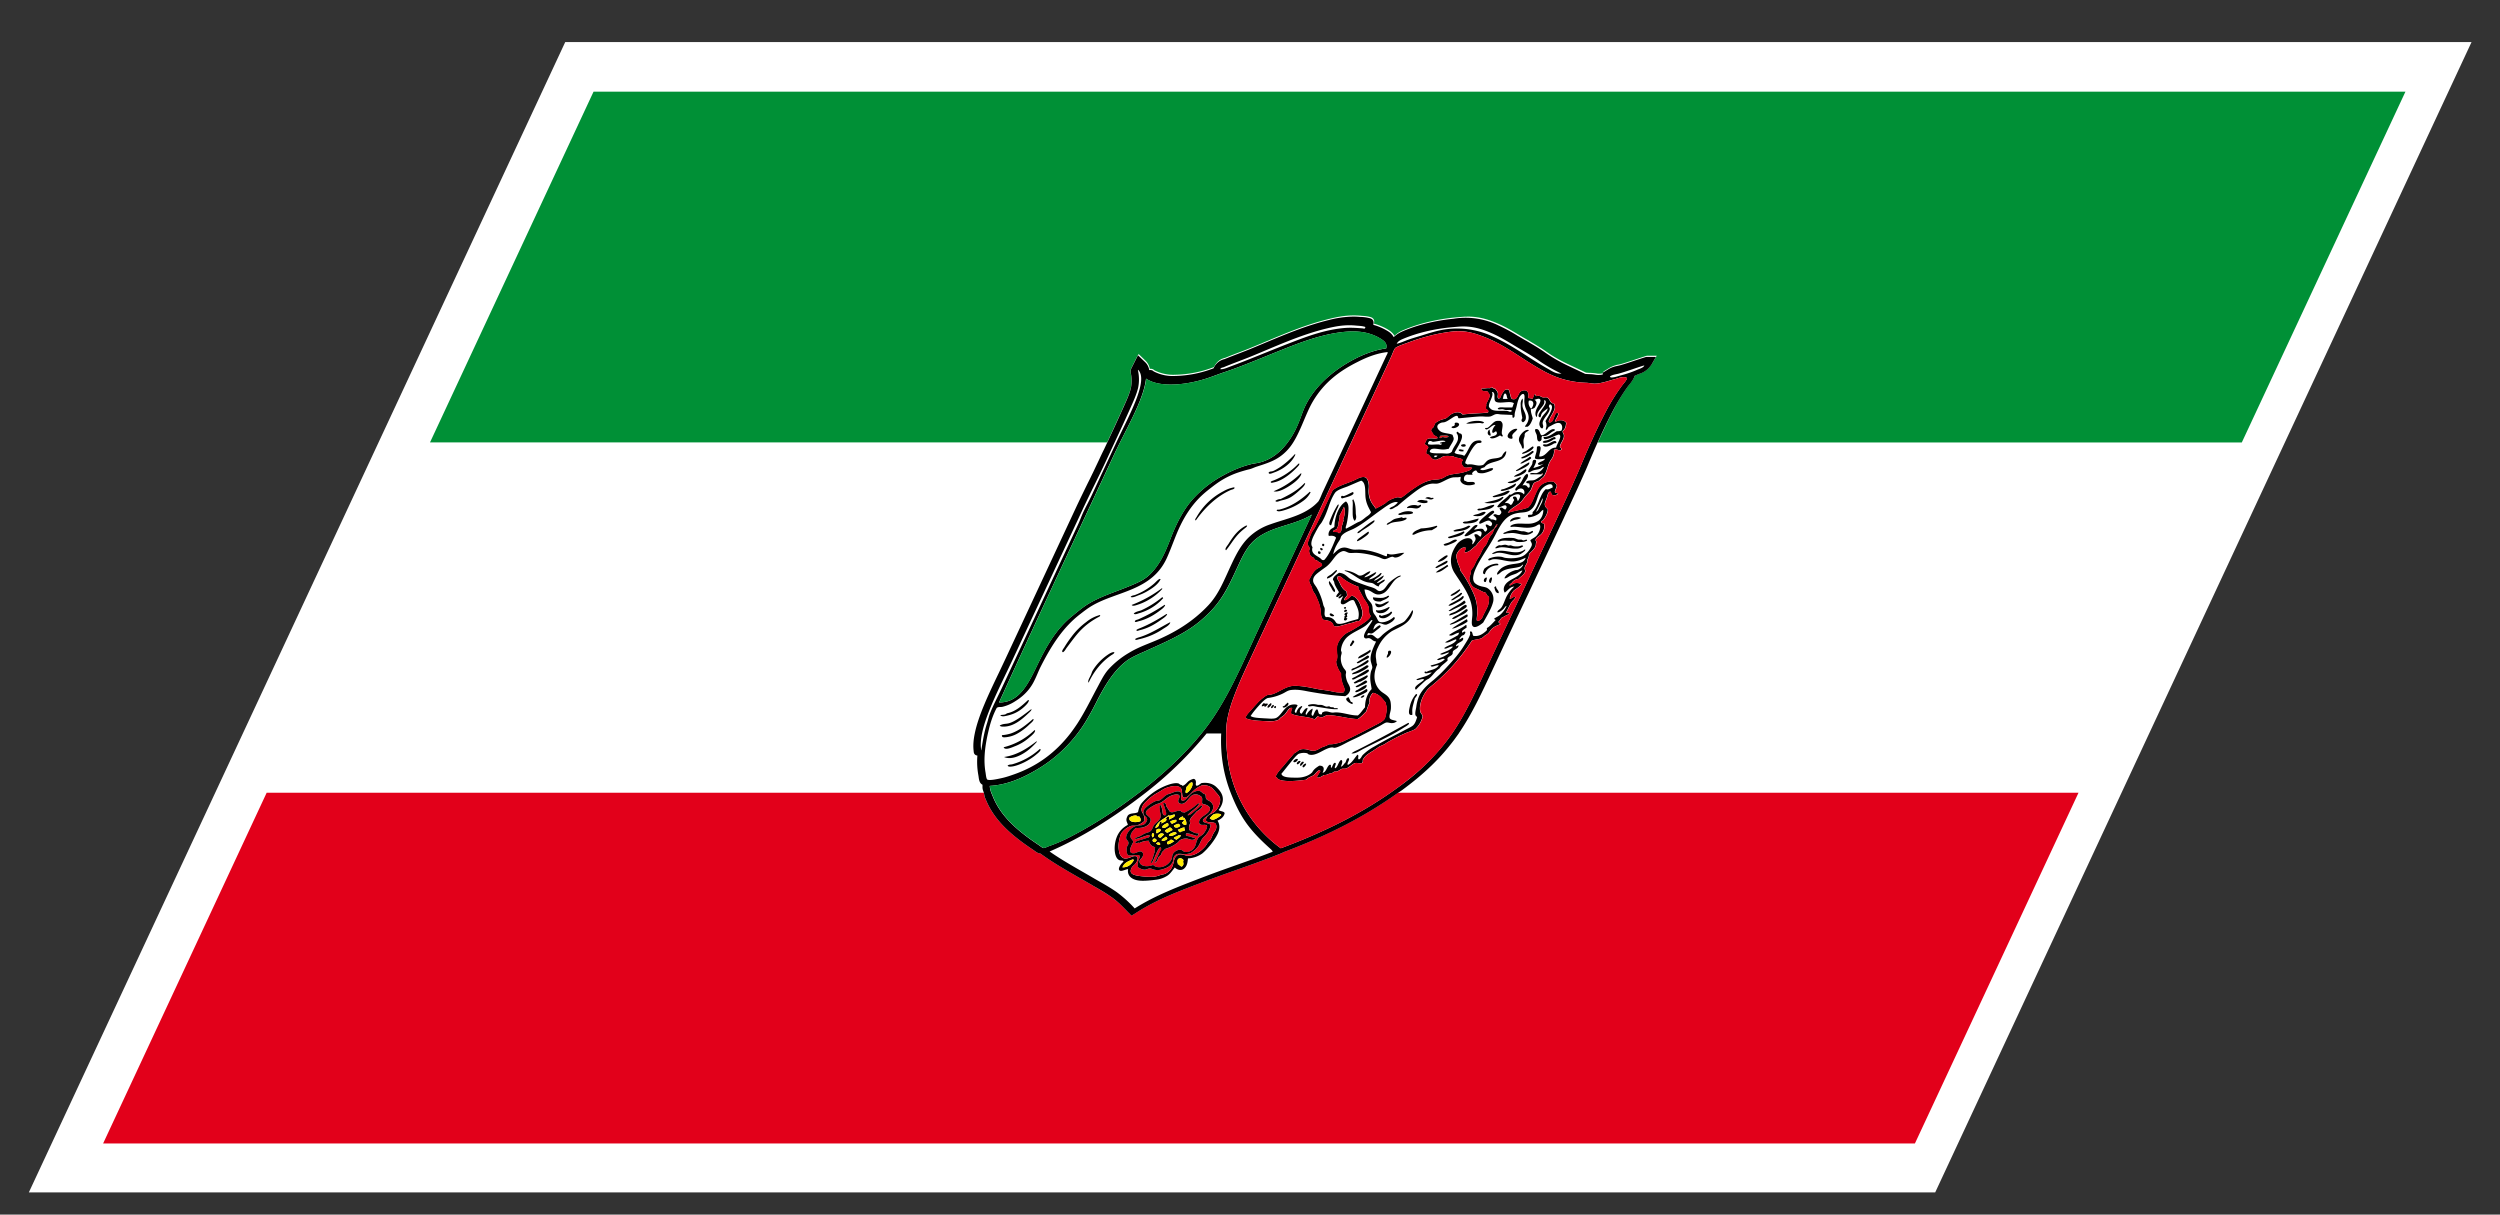
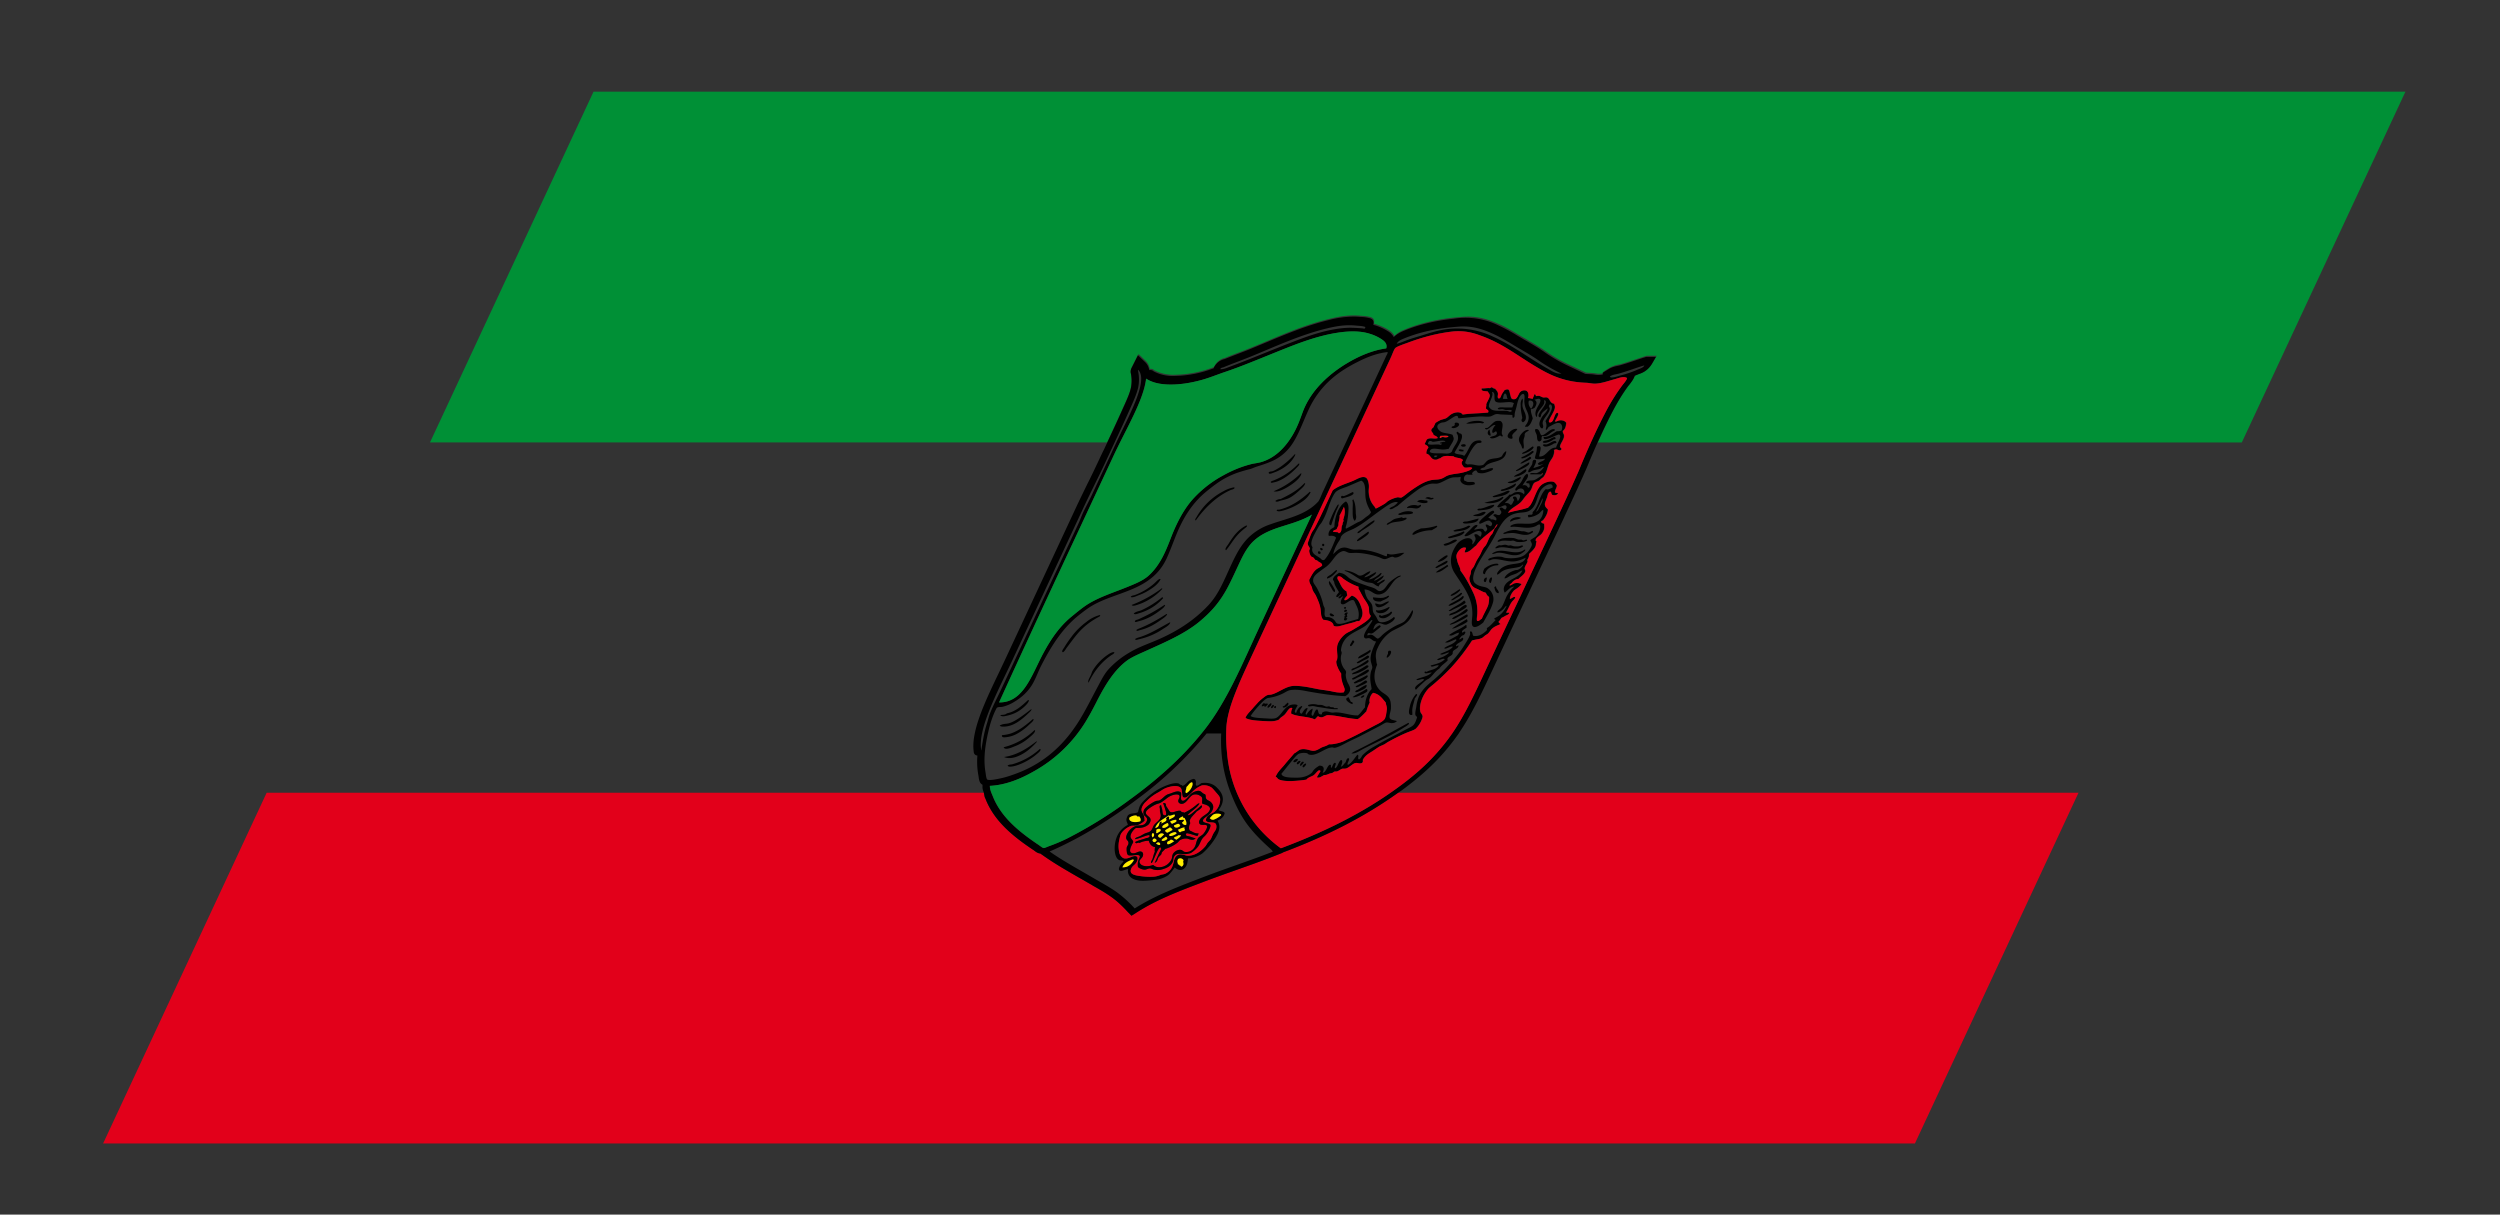
<svg xmlns="http://www.w3.org/2000/svg" width="52.51" height="25.512">
  <rect width="100%" height="100%" fill="#333333" stroke="none" />
-   <path fill="#FFF" d="M11.872.884h40.04L40.647 25.045H.606z" />
  <g>
    <path fill="#009036" d="M12.467 1.925L9.032 9.292h14.222c.111-.239.225-.482.322-.7.013-.028.023-.054.037-.081.063-.142.12-.264.141-.374a.756.756 0 0 0-.006-.311.172.172 0 0 1 .019-.102l.131-.263.003.002.014-.027.151.146a.297.297 0 0 1 .084.164h.018c.032 0 .059.011.074.029a.868.868 0 0 0 .44.096 2.376 2.376 0 0 0 .813-.16.268.268 0 0 1 .022-.035.317.317 0 0 1 .214-.159c.098-.041.2-.08.301-.118.083-.032.169-.064.248-.097l.319-.133c.422-.177.857-.36 1.324-.472.153-.038.322-.072.512-.072.05 0 .101.002.148.007l.038.003a.715.715 0 0 1 .153.022c.084.018.103.078.083.14l.048.014c.098.032.191.075.26.119.032.022.092.06.124.125a.58.58 0 0 1 .202-.128c.308-.13.673-.219 1.052-.257a7.06 7.06 0 0 1 .212-.018l.077-.002c.264 0 .473.076.657.158.152.067.281.146.406.22l.098.059.083.047c.139.083.271.159.395.246.143.101.295.189.471.271l.37.175c.03.003.065.005.099.006a1.288 1.288 0 0 1 .153.017.434.434 0 0 0 .1-.008l-.001-.014.016-.009-.001-.014.121-.074a.605.605 0 0 1 .205-.074l.037-.008c.09-.026.187-.058.286-.091l.235-.077.028-.008h.208l-.098.165-.004.004-.014.021a.47.47 0 0 1-.254.191l-.025.01-.063.026a.647.647 0 0 1-.052.098c-.023.035-.047.065-.065.09l-.022.026a3.71 3.71 0 0 0-.286.458c-.111.206-.229.457-.353.732h13.525l3.437-7.368H12.467z" />
    <path fill="#E2001A" d="M26.94 17.906v.005l-.198.078c-.261.102-.528.196-.787.287-.23.082-.465.166-.695.253l-.058.022c-.468.179-.91.349-1.313.604l-.124.078-.073-.074a2.137 2.137 0 0 0-.361-.327c-.115-.082-.246-.156-.374-.229-.028-.02-.059-.035-.088-.052a10.429 10.429 0 0 0-.202-.116c-.25-.145-.51-.293-.74-.455l-.078-.054c-.05-.003-.086-.03-.126-.06a.154.154 0 0 0-.024-.017c-.41-.275-.814-.596-.999-1.069l-.014-.03c-.011-.026-.014-.065-.023-.099H5.6l-.002.006-3.432 7.36h38.055l3.433-7.36.003-.006H29.362c-.678.486-1.451.888-2.422 1.255z" />
    <path d="M23.096 9.633l-.139.293-.019.038a6.24 6.24 0 0 1-.09.183c-.083.17-.169.346-.25.519l-1.472 3.157-.145.307c-.213.444-.43.897-.507 1.276-.028.135-.038.26-.023.371.001.069.042.089.078.093-.012.149-.003.279.019.405l.005.03c.01.078.021.148.083.177v.053c0 .046.017.079.029.117.008.033.012.072.022.099l.014.03c.185.474.588.794.999 1.069.007.004.016.01.024.017.04.029.076.057.126.06l.077.054c.23.162.49.311.74.455.067.037.136.077.203.116.029.017.059.032.088.052.128.071.259.147.374.229.137.094.253.212.361.327l.073.074.124-.078c.403-.256.845-.426 1.313-.604l.057-.022c.23-.087.465-.171.696-.253.258-.091.526-.186.786-.287l.199-.079-.001-.004c.972-.365 1.743-.768 2.422-1.253l.08-.053c.477-.351.805-.668 1.102-1.063l.094-.13.006-.011c.271-.397.482-.85.703-1.324l.019-.041c.235-.503.482-1.031.726-1.544l.75-1.597.035-.078c.131-.28.266-.568.389-.848l.017-.038c.032-.07.061-.139.088-.206.194-.462.367-.833.529-1.136.1-.182.2-.343.3-.478l.003-.004.022-.026a1.02 1.02 0 0 0 .065-.09.442.442 0 0 0 .047-.095l.005-.002.063-.026.025-.01a.463.463 0 0 0 .254-.191l.013-.02.084-.146h-.207l-.027.009c-.079.024-.157.051-.234.076a5.673 5.673 0 0 1-.286.091l-.039.009c-.052.011-.123.024-.203.072l-.106.066-.015.009v.037a.526.526 0 0 1-.092.01l-.025-.001a.449.449 0 0 1-.048-.006c-.028-.004-.063-.009-.104-.01a1.694 1.694 0 0 1-.099-.006l-.37-.175a3.239 3.239 0 0 1-.469-.271c-.123-.088-.256-.165-.396-.247-.027-.015-.056-.03-.082-.047-.034-.019-.065-.039-.098-.057a3.502 3.502 0 0 0-.406-.22 1.564 1.564 0 0 0-.945-.141c-.38.038-.745.126-1.053.257-.038.017-.129.055-.203.129a.333.333 0 0 0-.123-.125 1.177 1.177 0 0 0-.261-.12c-.015-.004-.031-.008-.046-.015.019-.062.002-.123-.084-.14a.8.8 0 0 0-.189-.024 1.466 1.466 0 0 0-.148-.007 2.15 2.15 0 0 0-.512.072c-.467.113-.903.297-1.325.473l-.318.133c-.079.033-.164.064-.249.098-.101.039-.204.078-.299.117a.325.325 0 0 0-.22.171l-.009.02-.001.002a2.396 2.396 0 0 1-.818.161.863.863 0 0 1-.441-.097c-.015-.018-.042-.028-.073-.028l-.02.001a.286.286 0 0 0-.083-.164l-.149-.143-.006-.001-.132.263a.177.177 0 0 0-.018.102.739.739 0 0 1 .005.311c-.022.11-.077.232-.14.374a40.768 40.768 0 0 1-.359.781l-.069.147a5.546 5.546 0 0 0-.091.19zm-1.173 8.18c-.026 0-.069-.037-.103-.061-.418-.28-.797-.588-.971-1.031-.028-.067-.059-.134-.06-.214.327-.017.638-.143.916-.301a2.957 2.957 0 0 0 1.069-1.004c.095-.151.184-.315.272-.492.18-.349.365-.643.627-.837.104-.075.271-.146.395-.201.377-.172.792-.345 1.113-.606.236-.194.417-.388.585-.695.084-.152.158-.317.229-.469.07-.15.137-.299.243-.437.17-.22.418-.321.679-.405.221-.069.429-.129.611-.234.006-.003.018-.021.022-.011l-1.093 2.344c-.364.78-.685 1.571-1.173 2.186-.456.576-1.003 1.05-1.564 1.457a9.155 9.155 0 0 1-1.319.815 3.443 3.443 0 0 1-.361.152c-.045.017-.096.043-.117.044zm12.071-9.964c.168-.046.353-.116.526-.17h.019c-.028.048-.096.064-.151.088a2.178 2.178 0 0 1-.331.114c-.061.016-.122.039-.169.044-.038.005-.07.01-.071-.021.059-.037.12-.04.177-.055zm-.683.19c.055.002.098.012.145.016.135.013.298-.047.444-.087.088-.023.207-.077.275-.027-.016.056-.07.108-.108.159a4.15 4.15 0 0 0-.318.506c-.198.371-.384.787-.537 1.153-.023.055-.047.109-.069.165l-.018.039c-.137.317-.294.649-.438.96-.492 1.053-1.005 2.128-1.478 3.141-.229.492-.439.947-.708 1.339-.029.043-.059.083-.089.125a4.707 4.707 0 0 1-1.043 1.006c-.744.546-1.565.945-2.468 1.283a2.762 2.762 0 0 1-1.129-2.004 3.58 3.58 0 0 1-.014-.547c.028-.398.257-.902.519-1.463l2.932-6.289c.037-.078.065-.168.095-.202.032-.037.229-.101.28-.12.296-.111.605-.192.927-.23.223-.026.418.024.564.078.448.156.749.394 1.111.616.293.177.603.364 1.125.383zm-3.837-.923c.297-.125.645-.206.992-.24.066-.006.141-.013.205-.017.281-.015.496.067.679.148.183.082.336.179.494.273.167.099.327.188.472.29.151.106.313.198.483.279-.124.006-.202-.055-.283-.1-.388-.216-.731-.487-1.154-.677a1.755 1.755 0 0 0-.975-.158c-.184.023-.365.082-.538.136-.088.027-.175.051-.264.083-.08.028-.166.07-.248.087.023-.053.086-.083.137-.104zm-3.824 8.29c-.021.479.06.891.203 1.254.096.245.205.47.358.673.134.177.292.333.462.486.021.021.049.04.059.071-.488.191-.988.352-1.482.542-.489.188-.975.369-1.417.649a2.473 2.473 0 0 0-.381-.345c-.145-.102-.309-.191-.468-.283-.319-.188-.648-.364-.938-.568.693-.3 1.352-.722 1.968-1.196a7.994 7.994 0 0 0 1.329-1.283h.307zm3.493-8.011c.014.013-.014.055-.029.087l-1.14 2.444-.018.038-.173.371c-.031.068-.057.145-.092.197a.972.972 0 0 1-.221.18c-.232.145-.54.211-.785.3a1.21 1.21 0 0 0-.477.295c-.137.142-.231.308-.34.541-.165.354-.264.621-.481.858-.322.347-.719.59-1.163.77-.175.072-.341.133-.509.235a1.862 1.862 0 0 0-.438.354c-.1.116-.169.267-.248.411-.124.234-.259.504-.4.721a4.096 4.096 0 0 1-.148.209c-.317.41-.704.689-1.172.855-.066.023-.165.06-.273.083-.095.021-.241.053-.295.032-.026-.011-.033-.103-.04-.147-.044-.244-.021-.509.049-.823l.021-.09c.034-.139.086-.302.164-.447.034-.027.078-.015.116-.022a.835.835 0 0 0 .266-.114c.14-.085.28-.205.38-.383.067-.121.107-.239.165-.354.235-.463.478-.827.82-1.092.084-.065.167-.13.255-.181.517-.305 1.255-.311 1.57-1 .104-.229.174-.452.279-.672.099-.206.223-.404.392-.58.078-.081.156-.146.242-.213.083-.065.167-.128.253-.179a1.74 1.74 0 0 1 .332-.154 2.86 2.86 0 0 1 .247-.071c.045-.012.099-.039.15-.055.146-.046.308-.098.432-.175a.988.988 0 0 0 .239-.207c.218-.257.332-.694.499-.979.241-.41.566-.648.949-.839.205-.105.414-.182.622-.204zm-3.438.317c.173-.073.374-.145.557-.219.517-.211 1.042-.458 1.608-.595.2-.048.385-.081.607-.06.057.006.116.006.171.021.01.003.04.004.026.028-.01.028-.041.011-.045.011-.105-.008-.235-.019-.359-.011-.413.028-.805.174-1.161.312-.431.165-.849.346-1.286.507-.063.024-.134.054-.193.049.014-.036.047-.031.075-.043zm-1.628.245c.297.199.89.126 1.324-.027.112-.039.224-.083.334-.119.328-.111.672-.255.987-.382.416-.167.88-.363 1.357-.438.263-.042.5-.042.695.022a.95.95 0 0 1 .236.109c.064.041.134.097.105.196-.292.04-.577.165-.822.311-.351.21-.749.544-.931 1.022-.056.148-.107.303-.2.464-.167.292-.389.506-.667.589-.078.024-.145.028-.212.044a2.358 2.358 0 0 0-.577.23 2.381 2.381 0 0 0-.66.514c-.204.231-.351.535-.462.825-.116.302-.237.577-.469.782-.116.103-.301.175-.447.234-.26.105-.569.203-.808.35-.12.074-.226.163-.355.269-.247.202-.426.459-.588.76-.248.455-.417 1.051-.934 1.042.763-1.677 1.597-3.449 2.401-5.173.264-.567.633-1.17.686-1.623.006-.007.008-.004.007-.001zm-.175-.175c-.001-.004-.002-.008.001-.016.234.221-.2.979-.461 1.54l-.289.619-.018.038-.206.443c-.057.121-.12.235-.174.349-.04.085-.069.171-.109.257l-1.604 3.441c-.083.178-.178.355-.245.525-.028.068-.042.138-.063.206a2.16 2.16 0 0 0-.06.222c-.025.115-.043.23-.061.343-.009.022-.009 0-.006-.007-.014-.1-.006-.213.019-.336.09-.441.389-1.009.642-1.549L22.74 10.7c.114-.246.237-.491.357-.738l.019-.039c.041-.086.082-.171.121-.256.158-.34.336-.717.482-1.044.08-.18.155-.338.188-.487a.87.87 0 0 0-.005-.354z" />
    <path fill="#DF171A" d="M30.428 9.171c-.017-.036-.106-.02-.169-.021-.021.02-.029.045-.017.055.028.004.038-.024.065-.022.037.012.078.019.121-.012zM30.814 9.957a.083.083 0 0 0-.021.006h.029c-.001-.003-.004-.005-.008-.006zM32.398 9.935c-.012.002-.02.016-.028.027h.029a.032.032 0 0 0-.001-.027z" />
    <path fill="#009036" d="M23.387 9.58c-.804 1.724-1.639 3.496-2.401 5.173.518.008.688-.588.934-1.042.163-.301.34-.557.588-.76.129-.105.236-.195.355-.269.239-.146.548-.244.808-.35.146-.06.331-.131.447-.234.232-.205.354-.48.469-.782.111-.29.258-.594.462-.825a2.4 2.4 0 0 1 .66-.514c.177-.098.378-.18.577-.23.068-.017.134-.02.212-.044.278-.084.5-.297.667-.589.093-.161.145-.315.2-.464.181-.478.58-.812.931-1.022.245-.147.531-.272.822-.311.028-.099-.042-.155-.104-.196a.89.89 0 0 0-.237-.109c-.195-.064-.433-.064-.695-.022-.478.075-.941.271-1.357.438-.314.127-.659.271-.987.382-.11.037-.224.082-.334.119-.434.152-1.025.226-1.324.027.001-.003-.001-.006-.005 0-.054.452-.425 1.056-.688 1.624zM23.722 16.801c.562-.407 1.109-.881 1.565-1.457.489-.615.809-1.405 1.173-2.186l1.093-2.344c-.005-.01-.016.007-.021.011-.184.104-.392.166-.611.234-.261.083-.511.185-.68.405-.106.137-.171.285-.243.437-.071.152-.146.318-.228.469-.169.307-.351.5-.586.695-.319.26-.735.434-1.113.606-.124.056-.291.126-.395.201-.261.193-.447.488-.626.837-.09.177-.177.34-.273.492a2.974 2.974 0 0 1-1.069 1.004c-.278.159-.59.285-.916.301.001.08.033.146.061.213.173.445.553.752.971 1.032.033.023.077.061.103.061.021-.001.071-.025.119-.043.133-.047.252-.1.36-.152a9.295 9.295 0 0 0 1.316-.816z" />
    <path d="M31.719 8.291c-.022-.067-.008-.146-.122-.093-.018.028-.042.06-.06.093-.015.029-.016.071-.056.082-.045-.011-.018-.068-.021-.104-.004-.049-.038-.072-.061-.104-.04.001-.042-.023-.075-.027-.017-.005-.02.024-.04.016-.06-.003-.108.01-.167.005-.021.066.067.056.129.066.01.031.048.052.04.098-.006.047-.049.104-.073.17.008.022-.006.06-.008.086.012.032.074.028.047.088-.176.02-.363.016-.534.042-.037-.062-.148-.063-.242-.005-.04.024-.073.065-.108.083-.041.018-.081.022-.118.038a.719.719 0 0 0-.104.06l-.044.094c-.103.076.007.104.003.158.034.018.079.031.09.065-.071.028-.168-.022-.232.033l-.044.092c.03.023.074.037.079.077a.175.175 0 0 0-.043.126c.094.015.089.144.215.125.023-.003.045-.027.077-.027.076-.075.181-.048.278-.045.046.045.179.027.2.088-.024.016-.026.036-.03.05-.004.027.04.089.06.098.045.017.126-.02.164.011-.021.037-.067.054-.096.064-.03.013-.063.02-.092.028-.006 0-.017.004-.023.006-.063.015-.136.022-.201.033-.033.007-.063.012-.09.022-.057.019-.072.041-.129.064-.066.03-.123.022-.208.033a.936.936 0 0 0-.344.152 2.69 2.69 0 0 0-.156.109c-.055.042-.126.104-.154.11-.018.003-.061-.008-.073-.007a.609.609 0 0 0-.202.079c-.018.011-.045.039-.067.054a2.155 2.155 0 0 1-.191.104c-.006 0-.023-.04-.032-.049a.466.466 0 0 1-.115-.279c-.005-.053.005-.104.003-.148-.002-.058-.021-.15-.065-.174-.079-.041-.187.034-.262.065-.146.063-.307.103-.433.201-.12.251-.252.548-.377.787-.02.037-.048.068-.063.099-.028.056-.058.149-.081.207-.02.054.027.088.039.126-.001.018-.013.038-.013.054-.001.028.023.102.039.115.01.009.036.014.052.028.025.021.026.058.074.054.024.044.111.045.106.109-.036.041-.087.052-.128.088-.062.053-.095.124-.142.212-.002.064.027.097.049.143.011.021.015.053.024.077.02.042.05.075.067.114.036.083.076.167.093.256.019.087.002.196.064.252.114.013.203.042.215.125.064.033.134.005.228-.021.099-.028.178-.041.252-.072.016-.012.048.001.064-.01.095-.116.061-.212.041-.275-.031-.102-.086-.221-.202-.256-.049.033-.084.088-.145.099-.034-.02.025-.067.046-.099.004-.034-.011-.055-.009-.086-.094-.047-.124-.141-.166-.218-.013-.027-.046-.052-.018-.099.06-.011.083.027.112.049.094.07.193.123.32.168.003.013-.004.034.002.044.036.059.067.127.105.192.038.063.089.123.107.191.008.03.004.102.018.148.007.017.028.028.021.049-.02.067-.176.16-.249.207-.048.029-.093.057-.138.082-.044.026-.096.046-.139.077a.496.496 0 0 0-.153.188c-.059.128-.001.234-.023.343-.002.014-.017.036-.018.049a.273.273 0 0 0 .022.104.55.55 0 0 0 .082.152c-.009.116.027.201.058.284.013.027.027.063-.007.109-.127.015-.203-.016-.302-.032-.071-.013-.146-.021-.216-.032-.172-.032-.332-.074-.521-.073-.177.003-.329.145-.478.182-.029.007-.054.002-.083.012-.032.011-.059.034-.086.055a.854.854 0 0 0-.132.12c-.028.031-.061.065-.088.099-.058.067-.14.141-.156.206.081.05.245.06.401.066.114.005.213.013.304-.032.028-.046.085-.069.118-.104.054-.055.098-.17.162-.136a.212.212 0 0 0-.025.115c.122.067.358.057.489.119.032-.009.047-.049.074-.064.027.014.049.028.089.021.033-.005.081-.043.114-.043.199 0 .418.074.633.083.068-.043.122-.104.181-.163a1.12 1.12 0 0 1 .071-.187c-.021-.036.007-.153.071-.202.141.032.191.124.262.202.004.041.03.086.024.148a.686.686 0 0 1-.04.191c-.035.065-.161.116-.237.158a14.543 14.543 0 0 1-.581.294.703.703 0 0 1-.203.071.51.51 0 0 1-.154.017c-.053.037-.096.043-.146.064-.062.029-.122.082-.203.072-.061-.008-.146-.052-.244-.028-.045.012-.089.062-.136.083-.067.081-.14.16-.205.24-.065.079-.153.159-.187.257.033 0 .033.029.057.043.107.067.424.038.591.012.038-.052.104-.061.152-.093.044-.031.063-.077.113-.104.012.004.028.005.03.017-.024.045-.055.084-.076.131.053.025.108-.028.158-.049.048.001.056-.008.104-.027.022-.008.046-.009.062-.016.02-.008.029-.022.046-.028.021-.005.038.001.057-.005.035-.011.073-.045.106-.055.026-.006.054.002.081-.006.066-.019.142-.104.195-.114.058-.01.089.026.145-.005.024-.036.008-.043.014-.065.053-.093.117-.125.197-.177.051-.031.104-.07.15-.099.027-.015.067-.028.104-.048.025-.013.05-.033.077-.049.123-.066.232-.126.356-.179.02-.008.037-.018.054-.022.068-.027.141-.05.172-.077a.531.531 0 0 0 .144-.246c.005-.044-.03-.068-.042-.098-.037-.101.008-.311.148-.48.03-.036.079-.073.122-.109.133-.111.251-.225.371-.351a4.33 4.33 0 0 0 .438-.567c.082-.028.147-.021.212-.056.019-.009.04-.034.063-.05.021-.015.05-.029.063-.043.029-.028.05-.065.076-.093.056-.056.119-.075.186-.105-.013-.017-.037-.025-.042-.049.024-.021.043-.055.064-.082.028-.011.052-.027.082-.043.024-.013.063-.022.08-.055.008-.026-.07.005-.063-.021.047-.078.071-.154.12-.22.024-.034.073-.062.066-.099-.049-.008-.068.034-.11.039-.001-.051.037-.119.076-.165.024-.027.061-.043.093-.07.031-.024.061-.047.075-.076a.23.23 0 0 0-.141-.017c-.044.009-.088.059-.112.043.012-.028.035-.035.052-.054a.181.181 0 0 1 .135-.077c.051-.053.125-.093.145-.16.008-.027-.021-.042-.011-.081.012-.043.04-.072.057-.121.008-.022-.01-.026.002-.05a.196.196 0 0 0 .032-.115c.043-.042.105-.096.132-.153.019-.039.004-.067.028-.108-.016-.009-.025-.018-.021-.039.015-.054.084-.077.125-.125.069-.088.056-.151.051-.214-.028 0-.065-.016-.061-.048.018-.012.037-.013.048-.034.056-.07.096-.161.091-.218-.026-.025-.066-.057-.062-.116.004-.036.03-.087.044-.13.016-.043.015-.092.057-.122.045-.016.022.052.057.066.031.011.091.016.12-.033-.016-.01-.047-.008-.063-.018-.014-.041.04-.104.036-.147-.001-.016-.043-.064-.055-.07-.077-.04-.217.011-.273.062-.112.099-.148.318-.245.442 0 .001-.028.013-.023.027-.131.053-.312.07-.43.114.062-.104.188-.145.268-.224.035-.033.065-.084.104-.129.037-.042.083-.086.107-.126.026-.043.029-.085.057-.131.023-.039.072-.041.112-.064.02-.013.032-.029.045-.039l.05-.039a.477.477 0 0 0 .037-.059l.018-.039c.029-.07.042-.137.068-.196.02-.046.059-.09.077-.131.023-.048.035-.117.022-.143.073-.039.093.029.148 0 .033-.042-.022-.039-.02-.076.006-.057.077-.138.083-.203.008-.063-.028-.066-.026-.12.063-.047.067-.118.074-.169-.019-.036-.07-.064-.145-.054-.034.005-.069.036-.092.021.011-.044.119-.177.04-.18-.063.029-.056.19-.139.202-.076.01.018-.126.054-.197.064-.118.042-.146.027-.197-.096-.007-.084-.111-.152-.13-.021-.006-.052.003-.077 0-.044-.007-.072-.053-.145-.027-.018-.012-.011-.04-.04-.042l-.035.098a.455.455 0 0 0-.097-.017c.025-.064.006-.145-.045-.158a.128.128 0 0 0-.108.021c-.049.038-.056.121-.112.158-.097.026-.093-.037-.109-.09zm-.108-.028c.047.02.03.081.057.116-.015-.001-.086.005-.103-.005.015-.036.008-.083.046-.111zm-1.617 1.065a.07.07 0 0 1 .03-.064c.037-.004.051.007.069.016.065-.001.184-.038.243-.021.006.002.027.004.019.021-.041-.002-.073.009-.108.018-.016.028.04.007.038.026-.023.034-.044.013-.071.012-.068-.004-.173.015-.22-.008zm.265-.179c.063.002.152-.014.169.021-.043.031-.084.024-.118.01-.028-.001-.039.027-.066.021-.015-.006-.006-.032.015-.052zm-.131.453c-.002-.006 0-.018-.005-.022.014-.02.047-.007.069-.012-.011.028-.034.037-.064.034zm-2.313 2.159c-.048.015-.059-.016-.082-.034-.077-.06-.207-.093-.164-.234-.043-.05-.032-.132.038-.268.03-.057.065-.125.104-.186.013-.021.031-.038.046-.061.127-.208.154-.4.245-.563a.566.566 0 0 1 .045-.072c.054-.061.179-.095.255-.125.107-.044.194-.085.284-.12h.011c.106.056.067.253.088.376.02.124.068.197.112.284-.016.042-.063.073-.1.098-.036.028-.074.061-.109.083-.024.016-.056.024-.083.039-.071.038-.155.09-.233.126-.019-.023.006-.063.012-.097a1.57 1.57 0 0 0 .038-.268c.006-.085.003-.165-.052-.207-.184.105-.242.402-.242.534-.025.026-.067.034-.095.071-.032.048-.034.091-.022.12.074-.01.126-.001.152.039-.064.151-.136.349-.248.465zm.321-.931c.033-.058.063-.121.092-.185.028.063.025.149-.011.256-.009.02.005.025.004.038l-.022.05c.009.018-.013.044-.017.07-.011.046.007.101-.047.137-.028.007-.021-.01-.03-.017-.034-.007-.084-.002-.108-.015.017-.036.054-.031.078-.051l.04-.087c-.011-.053.034-.144.021-.196zm.385 4.197c-.157.003-.306-.064-.467-.064-.02 0-.044.005-.063.005-.073-.002-.132-.054-.211-.005-.023.007-.002.036-.025.043-.089.004-.049-.081-.092-.108-.042.018-.058.087-.085.137-.067-.008.003-.11-.01-.152a.3.3 0 0 0-.126.13c-.052-.008.027-.104.021-.142-.063 0-.084.079-.127.121-.034-.01-.042-.042-.026-.083.011-.028.052-.063.038-.081-.064.021-.098.071-.123.146-.069-.012.005-.106.03-.158-.017-.025-.075-.021-.112-.017a.223.223 0 0 0-.078.028c-.114.062-.179.238-.286.261-.065.013-.14.003-.213 0-.113-.007-.243-.009-.298-.049.048-.074.105-.142.168-.212.052-.058.134-.146.192-.166a.99.99 0 0 0 .325-.098c.054-.027.098-.064.17-.071.152-.016.27.017.392.038.221.038.485.082.739.092a.223.223 0 0 0 .06-.044c.092-.102.02-.18-.014-.255a.427.427 0 0 1-.034-.148c0-.02.009-.043.007-.061-.004-.033-.034-.057-.05-.082a.366.366 0 0 1-.057-.252c.003-.02.013-.043.014-.064.002-.026-.014-.039-.014-.062a.424.424 0 0 1 .074-.206c.088-.139.319-.213.443-.306.037-.028.063-.059.105-.098l.008-.017h.033c-.046.102-.263.348-.146.382.019.005.046-.008.063-.006.065.005.077.065.158.071-.08.169-.128.293-.114.398.003.028.012.052.019.078.006.023.018.053.014.076-.004.029-.025.063-.029.087-.032.146 0 .237.016.361-.116.114-.14.288-.139.382-.052.057-.093.128-.15.171zm3.261-4.589c-.013.037.021.042.021.07-.026.029-.034.09-.073.099-.028-.022-.047-.05-.123-.039.034-.046.084-.069.112-.125.1-.073.299-.117.163.083-.024-.039-.015-.121-.1-.088zm.378-1.852c-.038-.04-.068-.103-.048-.17.104-.022.124.08.048.17zm-.173-.311c.052-.004.03.102.03.147a.454.454 0 0 0 .028.149c.037.094.103.182.032.315-.013.027-.048.062-.046.077h.054c.057-.033.087-.109.109-.174-.014-.065-.044-.121-.039-.196.031 0 .054-.014.077-.027.063-.093.046-.143-.004-.169.035-.008.083-.03.108-.018.058.031-.026.132-.06.208-.038.084-.031.141.001.174.013-.033.006-.058.021-.091.028-.064.108-.13.133-.192.013-.032-.001-.043.008-.076.134.06-.238.331-.088.365.021-.028.014-.049.03-.077.027-.047.09-.081.123-.114.011.055-.081.119-.124.196-.053.095-.055.138-.036.181.01.021.021.048.056.044.036-.059-.014-.079.007-.143.029-.088.132-.176.144-.259.008-.047-.047-.047.005-.104.109.037-.019.225-.095.354a.23.23 0 0 1 .021.098c-.002.03-.021.067-.01.088.028-.009.039-.044.059-.065.064-.029.14-.088.209-.083.063.006.092.085.058.159-.029.015-.065.015-.101.016-.085.052-.161.122-.275.121-.011.116.226-.03.32-.054.088.024-.046.205-.058.277-.158-.011-.198.197-.354.187-.002-.071.093-.265-.047-.207-.003.039-.003.073-.013.116-.011.041-.026.085-.031.126.033.039.16.015.214.011-.035.064-.111.052-.152.104.009.041.074.024.119 0-.059.051-.138.068-.213.093.039-.082.106-.197.003-.17-.03.031-.016.055-.029.088-.024.058-.098.125-.079.169.029.007.06-.024.101-.038.049-.017.098-.017.142-.033.032-.013.06-.047.083-.039a.267.267 0 0 1-.15.127c-.043.008-.08-.01-.134.005a.028.028 0 0 0 0 .022h.23c.006-.013.014-.026.026-.028.005.01.005.018.003.027-.012.025-.047.045-.069.059-.032.021-.07.049-.104.061-.061.02-.119-.006-.173.039-.004.038.041.025.067.038-.004.026.022.051-.007.083-.033.01-.033-.033-.063-.044a.096.096 0 0 0-.076 0c.044-.082.146-.182.11-.234a.051.051 0 0 0-.013-.012c-.006.002-.013.007-.02.012-.054.041-.072.12-.119.18-.042.057-.156.135-.088.166.104-.108.202-.021.162.074a.146.146 0 0 0-.092-.048.27.27 0 0 0-.096.006c-.042.013-.087.067-.113.042-.082.099-.191.145-.261.257.027.048.125-.034.17-.027.024.005.044.039.002.088-.051-.004-.056-.062-.12-.033-.012.054.086.074-.004.148-.061.013-.078-.044-.131 0 .016.04.088.044.06.115-.038-.008-.056-.028-.115-.021.005-.026-.029-.026-.049-.034.036-.05.086-.071.124-.116-.006-.083-.106.004-.178.066-.052.045-.179.145-.124.175.072-.017.165-.097.217-.055.027.023.066.046.017.104-.055.001-.052-.038-.109-.034-.014.057.076.081-.004.149-.034 0-.033-.046-.066-.057-.056-.013-.129.012-.174.018.017-.042.072-.056.068-.097-.056-.022-.106.052-.146.091-.047.046-.109.092-.126.136.085.039.242-.154.344-.091.023.013.019.065-.006.107-.046-.012-.053-.068-.126-.049-.015.038.035.062.018.116-.008.029-.034.058-.054.092-.024-.005-.004-.039-.005-.061-.031-.119-.218-.065-.316.044a.745.745 0 0 0-.097.163.48.48 0 0 0 .026.444c.129.205.309.433.362.678a.93.93 0 0 1 .019.218c-.004.087-.026.187.004.229.047.065.163-.02.224-.071.091-.161.18-.308.211-.444a.27.27 0 0 0-.131-.284c-.043-.021-.099-.024-.139-.038a.288.288 0 0 1-.114-.061c-.071-.071-.036-.214.056-.388.093-.181.27-.425.381-.644.146-.285.25-.421.516-.449.068-.006.14-.009.195-.044.147-.09.145-.276.226-.414.071-.118.268-.206.258-.071-.043.017-.106.059-.141.032-.139.121-.143.349-.274.48-.018.026.008.034-.019.055-.026.015-.071-.007-.087.022a.223.223 0 0 0 .013.039.46.46 0 0 0 .218-.077c.033-.027.051-.064.093-.082.004.067-.026.176-.098.229a.377.377 0 0 1-.17.061c-.148.015-.316-.033-.422.05-.005.033.037.015.059.015.163.003.306.05.456-.005.034-.012.065-.044.097-.044.035.041.003.162-.06.235-.044.049-.101.064-.134.099.011.044.047.062.025.122a.51.51 0 0 1-.142.185c-.095.074-.293.081-.416.061-.031-.006-.055-.021-.089-.022a.466.466 0 0 0-.202.022c-.016.005-.052.014-.061.038.009.039.062-.001.096-.006.146-.018.292.057.448.044.091-.008.163-.041.243-.077-.038.13-.195.116-.317.142a.464.464 0 0 0-.186.072c-.033.025-.127.116-.088.142.045-.023.063-.053.107-.077.113-.064.245-.053.37-.093.021-.004.047-.053.062-.038a.213.213 0 0 1-.109.104c-.02.008-.044.004-.063.011-.084.026-.195.085-.222.169.044.006.087-.036.128-.055.044-.02.085-.029.128-.049.04-.02.078-.053.121-.061-.062.152-.268.172-.354.291-.043.057-.049.126-.016.174.065-.043.111-.126.2-.126a.706.706 0 0 0-.156.196c-.041.077-.065.172-.113.241-.027.041-.09.063-.086.104.035.003.087-.032.123-.067.025-.023.039-.061.071-.069a.525.525 0 0 1-.139.191c-.04.034-.084.047-.123.078-.002.018.032.013.028.033-.059.057-.11.124-.181.164-.004.02.014.022-.009.056-.074.065-.153.126-.274.108-.026-.027-.011-.1-.065-.094-.015.034.004.037-.004.065-.018.062-.067.139-.107.202-.113.19-.25.34-.381.482a2.974 2.974 0 0 1-.28.272c-.125.1-.265.219-.322.388a.84.84 0 0 0-.041.181c-.01.057-.027.121-.018.164.004.022.027.023.035.055-.02.051-.033.116-.082.163-.026.027-.093.058-.142.083l-.17.089c-.17.088-.331.172-.499.271a1.075 1.075 0 0 0-.249.182c-.026.03-.032.067-.076.092-.046-.01.012-.089-.035-.099-.065.076-.116.173-.198.214-.042-.023.069-.134.001-.142-.037.018-.034.055-.055.093-.033.026-.053.078-.095.086.022-.061.049-.124.006-.141-.056.027-.067.144-.124.175-.038-.015.047-.112-.009-.115-.037.008-.046.078-.073.106-.027-.013.016-.071-.035-.065-.061.034-.072.162-.15.168.045-.081.031-.155-.071-.148-.054.037-.109.067-.146.138-.072.076-.197.114-.32.113-.136 0-.313.002-.327-.082.052-.06.115-.144.177-.218.04-.049.136-.175.187-.201a.31.31 0 0 1 .17-.013c.021.006.027.023.042.027.157.049.327-.136.484-.148.019-.002.04.011.063.007.075-.01.194-.08.275-.121.091-.046.182-.085.269-.13.029-.017.062-.032.092-.048l.306-.159c.051-.028.108-.067.138-.072.042-.007.086.019.132.011a.13.13 0 0 0 .091-.042c-.087-.025-.156-.025-.156-.087-.002-.054.025-.116.029-.17a.63.63 0 0 0-.007-.147c-.022-.102-.086-.141-.162-.192-.152-.102-.239-.313-.119-.59-.019-.037-.016-.078-.024-.126a.37.37 0 0 1 .04-.234.788.788 0 0 1 .297-.345c.151-.082.351-.145.422-.343.012-.031.032-.085.001-.093a1.022 1.022 0 0 1-.153.224c-.044.045-.137.071-.196.104-.1.053-.194.116-.272.185-.027.025-.054.061-.1.084-.055-.016-.082-.081-.152-.084-.021 0-.051.016-.072.013a.123.123 0 0 1 .018-.044c.033-.008.045.013.078.005.029-.005.064-.04.095-.064.036-.029.077-.057.094-.083a.038.038 0 0 1-.014-.027c-.058.01-.109.084-.148.093.021-.041.023-.079.057-.11.074-.069.145.018.221.006a.431.431 0 0 0 .125-.066c.022-.019.088-.079.031-.093-.077.074-.228.136-.302.098-.032-.017-.043-.065-.067-.103-.021-.039-.054-.067-.064-.105-.013-.043-.007-.097-.02-.136-.019-.062-.077-.101-.104-.152a.494.494 0 0 1-.057-.182c.172.003.203.17.396.079.103-.049.169-.214.263-.296.02-.017.039-.028.057-.039.01-.006.041-.012.05-.033-.04-.008-.09.027-.131.055a.774.774 0 0 0-.123.099c-.048.053-.081.125-.136.152-.081.041-.104-.003-.142-.027-.056-.034-.136-.049-.195-.072-.121-.043-.238-.081-.33-.136-.038-.021-.064-.052-.101-.078a.25.25 0 0 0-.144-.054c-.052.037-.113.078-.126.131-.005.018.01.027.02.05.008.018.008.039.014.055.025.064.062.117.091.169-.017.03-.076.083-.049.104.048.008.057-.056.102-.055-.016.028-.064.046-.063.077.032.024.063-.035.101-.039-.051.077-.085.174-.003.17.06-.003.146-.106.216-.087.02.005.035.054.049.082.046.095.084.177.051.313l-.138.038c-.083.021-.202.08-.291.061-.037-.008-.046-.046-.07-.072a.198.198 0 0 0-.177-.065c-.053-.041-.018-.115-.028-.186-.005-.024-.021-.043-.028-.07a1.302 1.302 0 0 0-.141-.367c-.026-.044-.07-.09-.073-.136-.007-.097.071-.15.154-.213.047-.036.099-.07.134-.098.104-.087.147-.185.227-.257a.284.284 0 0 1 .111-.061c.054-.006.092.032.136.038.045.006.105-.003.164 0 .163.008.329.046.45.088.051.018.091.045.133.043.045-.002.108-.049.155-.05.021-.001.034.016.057.016.068.003.138-.044.194-.098-.102-.006-.256.065-.347.018-.036.013.003.042-.032.055-.067-.02-.145-.061-.243-.087a1.263 1.263 0 0 0-.309-.055c-.046-.002-.094.005-.136 0-.075-.007-.13-.045-.198-.042-.104.002-.168.083-.229.14a.69.69 0 0 1 .077-.201c.02-.041.052-.08.069-.115.01-.018.012-.043.023-.061.057-.083.18-.118.259-.157.2-.101.401-.275.588-.404.08-.057.174-.126.244-.147.028-.01.071-.021.099 0-.028.026-.053.051-.083.071-.029.019-.072.024-.095.06.047.033.111-.037.164-.054.109-.095.219-.186.343-.28.112-.085.246-.182.392-.195.031-.003.065.005.104 0 .106-.015.236-.127.356-.132.053-.002.087.003.135-.011.008.019-.003.048-.005.071.018.085.146.141.304.085.015-.07-.081-.042-.147-.048-.028-.003-.04-.023-.066-.022-.023-.022-.024-.104.037-.129a.074.074 0 0 1 .021-.007c.004.001.007.003.008.007h.105c-.011-.01-.018-.02-.012-.034l.002-.005c.012-.021.049-.051.073-.051.026 0 .024.034.045.044l.013.007a.272.272 0 0 0 .13 0 .724.724 0 0 0 .092-.029c.027-.011.084-.024.084-.065-.061-.031-.209.079-.271.017.026-.026.062-.03.092-.044.101-.138.348-.087.433-.246.015-.029.028-.079.02-.088-.024.004-.068.056-.088.104-.084.061-.191.033-.281.078-.052.026-.066.066-.113.104-.125.045-.2-.032-.331-.006-.009-.015-.039-.015-.046-.032 0-.035.031-.094.06-.149.051-.099.128-.236.194-.267.028-.012.052.002.084-.016.021-.052-.052-.046-.096-.039-.147.023-.167.223-.266.321-.041-.041-.169-.022-.201-.07.071-.133.202-.315.143-.389-.009-.012-.034-.012-.05-.021-.014-.008-.013-.038-.045-.022-.014.03.013.044.019.066a.224.224 0 0 1 .005.083c-.011.083-.096.16-.127.262-.049.055-.116.042-.182.038-.116-.005-.318.014-.277-.06.035-.068.162-.027.25-.022.061.003.096-.006.144-.016.027-.063.081-.129.099-.187.013-.047-.016-.07-.018-.103-.057-.03-.143-.029-.22-.055-.068-.024-.183-.144-.017-.202.02-.007.048-.004.071-.012.083-.025.198-.135.252-.131.036.003.018.043.043.051.146-.012.308-.032.455-.039.071-.002.14.013.208 0 .039-.011.08-.041.115-.048.041-.008.071.004.107.006l.234.01c.02.013-.01.06.028.06.034-.02.022-.051.027-.083.002-.029.015-.066.026-.104.021-.072.032-.154.061-.213.003-.028.051-.098.085-.1zm-1.103 3.785c-.008.025-.021.054-.022.07a.187.187 0 0 0 .021.11.2.2 0 0 0 .117.12c.053.021.105.051.16.077.013.005.033.006.038.011.016.009.021.038.035.054.016.02.04.029.042.049a.707.707 0 0 1-.014.137c-.016.074-.093.189-.138.306-.032.017-.06.057-.095.049-.025-.007 0-.121 0-.166a.9.9 0 0 0-.086-.425 2.569 2.569 0 0 0-.268-.466c-.002-.067-.053-.13-.067-.207-.007-.041-.033-.09-.008-.148.028-.062.104-.157.189-.125 0 .027-.034.078-.024.098.103-.004.162-.093.239-.147.106-.155.251-.24.379-.355.021-.033.037-.075.064-.092.005 0 .002.006.001.011-.004.032-.041.059-.059.086-.02.035-.026.067-.045.099-.011.018-.029.033-.039.049-.042.062-.057.124-.093.186-.014.025-.039.045-.055.072-.029.045-.046.096-.072.142-.021.04-.051.081-.072.119-.023.046-.041.091-.065.131-.016.026-.039.046-.051.072-.009.03-.004.053-.012.083zm1.512-1.595c.03.051-.054.157-.09.251-.017.011-.029.027-.046.038.04-.076.106-.199.136-.289zm-.632-1.907h-.158c-.052 0-.107-.014-.147.021.005.034.061.014.098.016.023.001.048.015.072.017.049.004.116-.015.128.021-.045.035-.062.004-.094 0-.112-.014-.246.012-.327-.028-.025-.013-.058-.045-.062-.064-.014-.083.112-.234.063-.301.004-.006.012-.004.02-.005.068.04-.004.175.072.208.095.04.291-.032.37.027-.017.033-.017.054-.035.088z" />
    <path d="M31.975 8.782c-.033.055-.012.073.014.088.059-.033.06-.073.061-.105-.002-.098-.07-.161-.073-.252-.002-.052.021-.099 0-.142-.044.062-.038.102-.036.147-.002.1.022.184.034.264zM30.796 8.896c.08.01.204-.013.295-.011.027.001.051.022.081-.01-.059-.057-.281-.042-.376.021zM31.557 8.896c-.006-.02-.025-.049-.047-.054a.284.284 0 0 0-.077 0c-.066.011-.123.106-.193.146-.019.003-.041-.006-.049.012.049.076.148-.098.221-.072-.046.046-.093.143-.056.164.029 0 .043-.029.069-.033.012.018.024.039.01.061-.027.047-.102.032-.141.07.043.046.148-.005.21-.043.022.002.03.03.059.017.004-.024-.011-.03-.017-.05-.013-.056.027-.159.011-.218zM30.563 8.881c-.02.016.005.027-.014.055-.015.023-.049.01-.062.038.022.042.137.006.157-.044.014-.034-.026-.064-.081-.049zM31.667 9.149c-.008.042.037.073.096.065.019-.042-.01-.043.003-.077.018-.046.091-.083.103-.126-.061-.025-.183.054-.202.138zM32.335 9.274c.008-.007.021-.011.029-.017.033-.036-.002-.051.029-.099.099.018.146-.047.206-.087.026-.018.057-.02.063-.044-.071-.066-.21.125-.282.115-.04-.005-.035-.16-.133-.126-.015.033.011.067.029.116.016.05-.004.133.059.142zM31.999 9.422c.021-.05-.007-.108.002-.181.003-.027.018-.056.022-.082.005-.023-.006-.034.011-.06.019-.03.057-.034.08-.065-.07-.03-.166.072-.196.136-.04.09.013.139.034.186.016.028.013.074.047.066z" />
    <path d="M31.275 9.028c-.046.052-.032.12.032.122.01-.037-.022-.076-.017-.122h-.015zM32.63 9.23c.013-.003.029-.004.043-.011.004-.086-.091-.003-.158.022-.049.019-.081.009-.11.038.002.028.038.024.067.021a.373.373 0 0 0 .158-.07zM32.406 9.345c.028.074.169.017.239-.034.021.002.04-.002.048-.021-.032-.075-.137.028-.205.044-.031.007-.048-.014-.082.011zM30.782 9.372c.02-.049-.048-.051-.092-.027-.01.038.052.048.092.027zM32.141 9.47c.033-.021.075-.059.07-.082-.009-.003-.008-.012-.021-.011-.049.034-.099.073-.151.103-.022.013-.049.017-.067.039.007.001.003.008-.002.017a.555.555 0 0 0 .171-.066zM30.637 9.448c.004.032.049.035.1.033.009-.015-.005-.016.005-.033-.043.003-.063-.024-.105 0zM32.014 9.58c-.021.011-.051.016-.063.038.011.021.053.004.079-.004a.556.556 0 0 0 .188-.122c-.013-.006-.011-.023-.034-.021a1.126 1.126 0 0 1-.17.109zM27.209 9.547c-.006 0-.004-.008-.014-.006a1.807 1.807 0 0 1-.305.269c-.046.029-.117.074-.161.087-.028.01-.052-.001-.082.027-.002.052.076.014.114 0 .177-.061.372-.197.448-.377zM32.047 9.695a.395.395 0 0 0 .111-.065c.01-.025-.014-.028-.023-.039-.064.055-.142.084-.204.143.032.013.082-.024.116-.039zM31.885 9.854c-.015.009-.042.022-.045.038.017.011.076-.021.125-.043.071-.034.183-.091.152-.138-.08.043-.162.098-.232.143zM27.243 9.815c.021-.021.055-.055.048-.077h-.017a1.474 1.474 0 0 1-.513.349c-.022.01-.05.013-.071.034.001.032.042.016.066.011.178-.034.367-.188.487-.317zM31.94 9.926l-.017.011-.058.027c-.03.015-.055.028-.066.049a.381.381 0 0 0 .171-.049.282.282 0 0 0 .06-.038c.026-.023.04-.049.023-.072-.036.011-.073.045-.113.072zM27.336 9.945h-.017a1.788 1.788 0 0 1-.568.373c.099.034.276-.073.361-.131.095-.064.204-.154.224-.242zM31.751 10.105c-.027.011-.06.008-.085.032.071.034.222-.015.282-.103-.011-.002-.005-.015-.021-.012-.057.024-.116.061-.176.083zM26.899 10.482a.183.183 0 0 0-.111.039c.017.036.077.004.117-.007.071-.017.14-.033.203-.07.058-.034.12-.085.171-.131.053-.049.128-.106.135-.164h-.016c-.143.153-.32.245-.499.333zM31.593 10.269c-.023.008-.047.005-.072.026.003.033.08.01.134-.005.082-.024.185-.064.187-.131h-.016a1.384 1.384 0 0 1-.233.11zM25.697 10.318a1.38 1.38 0 0 0-.563.54c-.011.02-.05.064-.017.073.203-.286.456-.518.736-.64.024-.01.063-.011.08-.043-.011 0 0-.015-.015-.012a.696.696 0 0 0-.221.082zM31.593 10.34c-.079.031-.174.058-.241.085.003.027.043.018.075.013.106-.016.227-.039.283-.116-.024-.034-.068-.002-.117.018zM26.866 10.705c-.015.003-.04-.01-.052.017.025.032.093.014.143 0a1.29 1.29 0 0 0 .424-.208.496.496 0 0 0 .147-.174c-.007-.003-.011-.008-.017-.012-.184.174-.408.323-.645.377zM28.417 10.334c-.067.027-.125.067-.194.087-.017-.001-.03-.014-.049 0-.014.029-.001.04.015.048.067-.019.297-.068.228-.135zM31.177 10.563c.127.019.332.007.405-.119-.013 0-.012-.009-.028-.006-.106.079-.252.081-.377.125zM30.112 10.469c-.002-.021-.027-.01-.056-.01-.016-.014-.087-.034-.12.01.06-.003.116.052.176 0zM28.456 10.94c.051-.064.021-.121.021-.163-.002-.107-.009-.211-.052-.285.001-.003.003-.007-.005-.005-.003.01-.012.012-.015.022.016.052.006.122.006.187.003.085-.01.2.045.244zM29.979 10.557c.013-.024-.002-.028-.002-.043-.063.003-.15-.042-.212.021.055.017.127.05.214.022zM28.059 10.749c.022-.054.054-.105.06-.148-.008 0-.006-.006-.015-.005-.003.007-.009.012-.013.016a1.753 1.753 0 0 0-.125.245c-.035.085-.079.174-.006.176.028-.085.061-.19.099-.284zM29.782 10.624c-.05-.028-.172-.021-.227.032-.01.028.025.012.064.012.051-.001.114.018.152.01.046-.01.096-.056.068-.077-.016.01-.038.013-.057.023zM31.1 10.683c-.023.003-.037-.008-.069.017.004.03.044.02.085.016.103-.009.215-.021.27-.097-.005-.002-.006-.007-.002-.017-.108.013-.183.064-.284.081zM29.424 10.771c-.02.011-.052.011-.053.033.009.027.081.003.132 0 .066-.003.132.001.176-.026.003-.029-.033-.035-.069-.039a.37.37 0 0 0-.186.032zM31.054 10.792c-.045.015-.083.016-.115.038.071.02.221.025.267-.071-.044-.025-.097.015-.152.033zM29.473 10.88c-.02-.001-.017-.016-.035-.016-.051.019-.1.019-.15.039-.028.011-.06.037-.085.054-.031.02-.081.035-.074.065.031.002.055-.024.095-.039.104-.035.229-.016.315-.081.007-.011 0-.013.006-.022-.015-.013-.049 0-.072 0zM31.947 10.88c-.049-.04-.219-.012-.232.076.026-.001.056-.022.085-.032.05-.015.101-.013.147-.044zM30.725 10.973c.007.027.056.024.099.022.09-.006.218-.019.234-.104-.08.018-.163.045-.247.062-.029.003-.056-.004-.086.02zM28.583 11.126c-.026.019-.07.041-.072.071.027.012.065-.03.093-.049.07-.047.13-.08.193-.131.028-.021.073-.05.076-.082-.008 0-.005-.007-.015-.005-.096.052-.189.13-.275.196zM25.805 11.422c-.026.042-.092.11-.053.136.077-.093.137-.195.211-.285.059-.072.117-.124.18-.174.017-.014.048-.034.052-.056-.006-.001-.007-.006-.018-.005-.158.077-.265.21-.372.384zM29.845 11.099c-.063.034-.14.045-.181.121.012.027.052.002.082-.012a.825.825 0 0 1 .329-.071c.038-.026.082-.043.117-.077-.014-.001-.003-.018-.019-.017a1.205 1.205 0 0 1-.328.056zM30.68 11.104c-.052.014-.105.013-.152.044.008.024.054.014.082.011.099-.009.222-.028.276-.109a.106.106 0 0 0-.046-.007.595.595 0 0 1-.16.061zM31.661 11.202c.023-.002.048-.003.071-.006.175-.013.314.109.471-.022-.011-.001-.004-.015-.006-.022-.026-.005-.057.031-.093.034-.02 0-.057-.022-.103-.027h-.038c-.05-.008-.091-.024-.129-.028a.475.475 0 0 0-.206.043c-.017.007-.047.014-.054.033.018.017.058-.001.087-.005zM30.418 11.278c-.01.049.074.018.123.007.087-.02.173-.037.218-.104.002-.012-.009-.015-.016-.021-.104.05-.217.083-.325.118zM28.597 11.268c-.037.029-.098.063-.095.099.021.003.079-.03.129-.066.063-.043.156-.106.107-.135l-.141.102zM31.537 11.36c.067-.011.131 0 .196 0 .015 0 .036-.007.051-.005.03.004.054.025.087.028.032.003.07.003.104 0a.223.223 0 0 0 .1-.028c.004-.042-.047-.004-.079-.005-.014 0-.027-.014-.042-.016-.014-.002-.036.002-.054 0-.039-.006-.071-.028-.111-.033a.963.963 0 0 0-.186 0c-.047.005-.115.02-.149.066.01.028.051 0 .083-.007zM30.481 11.422c.052-.022.108-.045.123-.078-.054-.033-.112.026-.169.049-.043.018-.08.021-.113.043.012.051.093.012.159-.014zM27.805 11.47c.019-.024.012-.05-.021-.049-.035.028-.003.058.021.049zM31.992 11.475c-.011-.039-.054-.004-.093 0a.565.565 0 0 1-.092 0c-.029-.002-.055-.018-.083-.021-.007-.002-.022.005-.031.005-.026 0-.048-.016-.074-.017-.025-.002-.057.007-.087.012-.021.002-.032-.006-.049 0-.022.007-.07.033-.077.06.03.009.067-.013.106-.017.113-.012.225.032.332.026a.224.224 0 0 0 .148-.048zM27.738 11.508c-.023.023.008.067.039.044.017-.034-.016-.037-.039-.044zM31.336 11.629c.036.016.07-.012.122-.018.155-.013.3.091.462.034.034-.013.153-.095.107-.104-.211.163-.47-.077-.691.088zM27.692 11.579c-.027.043.007.062.036.055.022-.028.007-.058-.036-.055zM30.408 11.683c-.009-.004-.003-.018-.01-.022-.036.006-.077.037-.111.061-.031.021-.077.051-.087.083a.337.337 0 0 0 .208-.122zM30.394 11.776c-.048.021-.087.045-.132.071-.038.023-.088.039-.113.078.016.021.069-.014.122-.039.061-.03.167-.068.123-.11zM31.467 11.873c.02-.042-.037-.033-.061-.032a.465.465 0 0 0-.229.104c-.031.064-.045.114.013.115.023-.117.155-.189.277-.187zM30.157 12.023c.096.008.184-.081.264-.131-.016-.005-.004-.027-.026-.027-.074.06-.165.091-.238.158zM27.958 12.066c-.033.024-.099.048-.084.086.088-.02.147-.087.208-.157-.007-.007.004-.025-.016-.022-.035.028-.069.063-.108.093zM29.067 12.088c-.071.027-.144.104-.209.109.045-.063.144-.081.161-.159-.021-.013-.046.025-.067.039-.062.045-.137.091-.201.093.044-.059.135-.083.156-.147-.014-.01-.042.012-.059.021-.063.033-.135.079-.191.082.033-.052.116-.064.126-.129-.095.019-.146.105-.234.092-.016-.002-.04-.021-.062-.032a.601.601 0 0 0-.231-.077c-.007 0-.011.006-.016.01.188.056.29.194.483.241.027.006.063.008.097.016.051.015.078.062.141.071.006-.073.118-.077.128-.143-.05-.003-.104.07-.17.072.043-.063.118-.07.148-.159zM31.317 12.241c.006-.041.04-.101.005-.116-.061.039-.057.132-.005.116zM31.206 12.224c.01-.019.029-.074.022-.094-.068.001-.085.108-.022.094zM24.094 12.42c.107-.062.231-.143.284-.256-.008 0-.011-.003-.016-.005-.038.011-.079.061-.12.098a1.32 1.32 0 0 1-.402.24c-.026.01-.073.009-.092.042.044.022.116-.017.171-.038a.994.994 0 0 0 .175-.081zM27.918 12.212l-.006.012c-.002.041.025.082.046.114.021.037.035.083.073.099.022-.032.004-.055-.005-.072a1.004 1.004 0 0 0-.101-.157c.002-.006-.005-.004-.007.004zM31.424 12.317h-.016c-.005.01-.019.007-.021.021.015.049.022.121.091.121.011-.066-.057-.08-.054-.142zM23.93 12.69c.181-.064.359-.183.486-.324-.008-.001-.006-.008-.013-.01a2.589 2.589 0 0 1-.633.35c.02.039.11 0 .16-.016zM30.674 12.393c-.012 0-.003-.015-.014-.018-.033.018-.063.041-.095.062-.029.021-.069.035-.095.065-.01.015.018.005.014.016a.416.416 0 0 0 .19-.125zM30.597 12.556c.039-.021.095-.047.114-.093-.007-.005-.008-.014-.028-.01-.066.057-.142.093-.207.152.033.016.084-.027.121-.049zM29.177 12.526c-.011-.031-.047.003-.051.005-.032.01-.06.025-.09.026-.068.006-.146-.007-.198-.01-.003.068.058.092.163.087.058-.037.131-.046.176-.108zM30.425 12.725c.06-.004.126-.042.188-.076.046-.023.161-.082.122-.131h-.011c-.065.061-.127.093-.197.131-.034.02-.086.036-.102.076zM24.062 12.831a1.06 1.06 0 0 0 .371-.269c-.012-.002-.003-.021-.025-.016a1.98 1.98 0 0 1-.439.274c-.049.018-.105.023-.156.065.02.034.08.005.117-.006.046-.012.089-.03.132-.048zM30.426 12.831c.026.014.062-.011.096-.028.071-.035.123-.057.186-.092.028-.016.063-.03.076-.06-.004-.017-.021-.026-.03-.039-.101.093-.226.134-.328.219zM29.177 12.639c-.04-.026-.116.051-.184.056-.045.003-.068-.022-.112-.018.014.042.024.079.084.078.07-.004.164-.065.212-.116zM24.473 12.71c-.006 0-.004-.007-.014-.005a3.578 3.578 0 0 1-.553.305c-.02.008-.066.011-.07.044.012.023.054.001.08-.005.16-.039.299-.115.424-.208.049-.037.116-.08.133-.131zM30.567 12.846c-.063.032-.131.039-.127.083a.734.734 0 0 0 .186-.069c.029-.016.165-.085.179-.116.008-.018-.004-.044-.025-.039-.062.017-.122.095-.213.141zM28.225 12.769c.01.008.008.022.036.018.03-.043-.017-.048-.036-.018zM29.188 12.755c-.007 0-.004-.007-.015-.006-.075.042-.192.091-.271.066-.009.059.084.079.16.054.054-.018.115-.077.126-.114zM30.499 13c.045.01.099-.032.146-.055.069-.035.14-.058.184-.122-.003-.008-.009-.018-.01-.028h-.025a2.217 2.217 0 0 1-.156.11c-.044.029-.115.048-.139.095zM28.295 12.831c-.001-.025-.049-.045-.065.01.005.02.05.012.065-.01zM29.014 12.94c-.001-.016-.021-.017-.047-.017-.016.053.053.069.109.061.058-.01.144-.068.165-.12-.009-.005-.008-.018-.025-.018-.052.061-.132.067-.202.094zM28.237 12.907c0 .013.026.006.031.016-.016-.004-.018.014-.03.018.017.042-.05.096.034.091.01-.013.021-.019.027-.038.002-.014-.025-.007-.029-.018.01-.008.023-.012.028-.026-.001-.02-.021-.042.013-.073-.004-.024-.062-.016-.074.03zM28.022 12.924c-.023-.013-.047-.044-.079-.039-.007.002-.011.005-.013.011-.007.037.051.06.085.044a.052.052 0 0 0 .007-.016zM24.373 13.028c.053-.038.12-.077.142-.125-.007 0-.004-.008-.014-.007-.177.114-.363.22-.552.296-.026.011-.054.02-.079.039-.002.037.044.012.068.006.169-.04.305-.116.435-.209zM30.449 13.121c.059-.003.128-.037.189-.067.064-.031.129-.063.184-.103.013-.023-.001-.029 0-.044h-.017c-.093.048-.19.117-.279.165-.025.013-.062.023-.077.049zM22.404 13.607c.076-.101.146-.198.224-.291.13-.153.267-.256.422-.343.022-.013.067-.027.056-.05.001-.002.003-.006-.004-.005a.744.744 0 0 0-.287.148 1.47 1.47 0 0 0-.31.31 2.25 2.25 0 0 0-.15.22c-.019.03-.071.091-.028.104.039-.025.055-.064.077-.093zM30.66 13.147a.754.754 0 0 0 .161-.088.055.055 0 0 0-.014-.054c-.104.065-.209.125-.31.197.049.003.111-.031.163-.055zM23.94 13.382c-.029.009-.065.017-.096.039-.001.036.051.012.08.006.19-.044.35-.113.498-.213.059-.039.146-.082.159-.141h-.012c-.204.109-.407.24-.629.309zM30.435 13.339c.063.042.141-.053.219-.049-.013.008-.019.031-.027.049-.045.026-.089.052-.136.076-.046.026-.094.048-.138.076.061.026.157-.046.231-.064-.002.011.011.011.007.021-.065.089-.175.103-.257.164.028.043.13-.052.183-.027-.069.087-.178.102-.268.152.021.024.061.005.094-.005.037-.012.083-.036.094-.021a.512.512 0 0 1-.121.081c-.041.021-.09.028-.131.062.031.039.13-.047.161-.006-.079.078-.19.101-.296.13.011.063.127-.026.17 0-.063.093-.179.086-.26.137-.006-.012-.02-.012-.037-.005-.015.067.101.011.15.016-.086.087-.218.093-.323.144.018.044.13-.034.162.005-.056.067-.248.147-.171.213.031-.035.065-.07.103-.104.036-.032.076-.073.112-.099.02-.015.039-.019.059-.034.083-.06.122-.15.218-.208.046-.075.116-.108.172-.169.009-.022-.015-.023.004-.055.023-.032.075-.043.096-.077.017-.025 0-.031.015-.064.033-.044.111-.053.116-.12-.02-.005-.048.027-.055.012.014-.082.186-.088.147-.175-.029 0-.062.044-.077.033.011-.033.033-.051.051-.071.014-.015.039-.009.051-.028.015-.011.04-.062.016-.059-.01-.021-.048.03-.06.013-.013-.052.073-.072.101-.111-.018-.008.008-.046-.023-.044-.108.085-.241.127-.352.211zM28.4 13.459c-.003.038-.079.105-.025.114.03-.018.047-.063.071-.087-.002-.016-.01-.046-.046-.027zM28.782 13.695c.01-.018.008-.04-.004-.049-.044.038-.097.063-.147.092-.041.023-.103.05-.107.093a.446.446 0 0 0 .134-.054.86.86 0 0 0 .124-.082zM29.165 13.672c-.021.032-.004.038-.013.061-.015.032-.036.07-.02.082.07-.025.138-.176.033-.143zM23.297 13.733a1.095 1.095 0 0 0-.348.355c-.015.027-.021.056-.035.087-.022.052-.076.126-.049.164.121-.259.289-.448.471-.573.021-.015.062-.032.071-.06-.011-.024-.08.008-.11.027zM28.542 13.885c-.014.008-.059.037-.041.038.017.026.07-.015.126-.044.043-.022.116-.046.128-.076.007-.02-.012-.035-.038-.033-.05.042-.125.082-.175.115zM28.673 13.955c.062-.036.099-.072.054-.093-.079.056-.18.119-.26.158-.027.013-.067.016-.084.05.003.031.052-.004.093-.021.072-.032.129-.056.197-.094zM28.708 13.973c-.078.05-.159.099-.238.137-.023.011-.068.021-.074.054a.545.545 0 0 0 .184-.054c.066-.032.24-.124.128-.137zM28.755 14.093l-.008-.028h-.026c-.083.046-.166.1-.242.143-.028.016-.058.026-.084.048.016.045.086-.011.123-.026.077-.036.182-.071.237-.137zM28.58 14.317c.051-.034.111-.049.15-.109-.003-.012-.007-.021-.017-.026-.091.053-.188.094-.278.153.011.054.095-.02.145-.018zM28.546 14.376c-.024.016-.053.024-.073.044.014.036.08-.005.117-.021.047-.02.103-.043.13-.076-.015-.012-.009-.034-.043-.028-.044.024-.086.056-.131.081zM28.467 14.525c0 .032.067.002.111-.018.062-.026.139-.063.125-.115 0-.003-.002-.006-.009-.005-.061.023-.12.067-.171.098-.016.011-.048.014-.056.04zM28.412 14.64c.018.018.093-.007.153-.033.043-.02.133-.061.148-.082.016-.025.008-.045-.015-.054-.088.065-.194.102-.286.169zM29.716 14.67a.387.387 0 0 0 .052-.076c-.01-.005-.008-.018-.024-.018a.579.579 0 0 0-.129.252c-.021.088-.051.21.049.187.004-.046-.005-.082.002-.131.008-.068.039-.152.05-.214zM28.58 14.645c.01.023.063.004.077-.028-.001-.032-.055 0-.077.028zM28.328 14.645c-.144.033.053.151.081.143.004-.025.003-.047-.034-.044-.016-.034-.033-.065-.047-.099zM21.473 14.88c.063-.052.144-.129.136-.176h-.016c-.133.124-.267.246-.446.279-.032.038-.091.026-.138.038.034.04.094.023.167.005a.72.72 0 0 0 .297-.146zM26.984 14.82c-.013.012-.035.009-.044.026.026.059.174-.058.105-.088-.019.022-.043.036-.061.062zM26.551 14.764c-.02.014-.052.044-.049.071.022.003.035-.009.054-.011.015 0-.001.021.005.026.026-.006.044-.031.066-.049.003-.012-.004-.017-.005-.025-.03.003-.066.012-.071-.012zM26.629 14.868c.04-.008.105-.086.063-.099-.038.027-.085.066-.063.099zM28.023 14.874c-.006-.024-.041-.017-.07-.021-.017-.003-.023-.016-.036-.017-.017-.001-.039.008-.058.006-.032-.006-.059-.025-.093-.034-.026-.005-.064 0-.092-.005a.318.318 0 0 0-.197.005c-.011.049.058.022.092.022.043.001.081.016.127.022.135.017.264.05.4.044.016-.034-.041-.019-.073-.022zM26.702 14.874c.039-.003.057-.042.053-.067-.038-.006-.069.053-.053.067zM26.77 14.835c-.015.027-.007.039.02.039.025-.033.009-.053-.02-.039zM21.57 15.01c.038-.036.078-.067.097-.104-.006-.001-.001-.009-.006-.011-.125.093-.32.254-.466.295-.064.02-.121.004-.197.05.017.024.064.024.112.021.18-.012.334-.134.46-.251zM21.621 15.217c.034-.032.087-.071.089-.108-.007 0-.003-.008-.014-.006-.142.123-.286.241-.462.302a.803.803 0 0 1-.188.036c-.013.057.053.046.09.043a.61.61 0 0 0 .241-.081c.092-.052.178-.121.244-.186zM29.578 15.184l-.404.222c-.214.115-.43.23-.641.336-.051.026-.104.045-.147.083.085.011.167-.053.245-.093.217-.11.437-.211.646-.326.07-.039.139-.078.207-.122.019-.013.05-.028.069-.043.009-.008.06-.039.036-.05 0-.003.002-.008-.006-.007h-.005zM21.626 15.485a.657.657 0 0 0 .086-.08c.018-.022.029-.042.03-.062-.008 0-.005-.009-.014-.007a1.42 1.42 0 0 1-.647.359c.022.063.136.021.226-.017a.998.998 0 0 0 .319-.193zM21.781 15.579c-.007 0-.004-.008-.015-.005-.199.154-.413.289-.677.326.141.063.32-.014.452-.104.092-.061.178-.147.24-.217zM21.84 15.732a1.44 1.44 0 0 1-.582.322c-.029.006-.062.001-.094.026.012.031.069.023.106.018.155-.027.359-.136.484-.24.039-.033.126-.097.096-.126h-.01zM27.166 15.989c-.001.043.084.016.095-.039-.018-.027-.075.003-.095.039zM27.261 16.054c.022-.017.043-.031.056-.061-.028-.044-.122.057-.056.061zM27.323 16.087a.39.39 0 0 0 .062-.071c-.015-.065-.118.063-.062.071zM27.376 16.119c.028-.013.071-.066.054-.082-.048.005-.099.069-.054.082zM24.743 16.453c-.106-.021-.295.057-.421.13a1.347 1.347 0 0 0-.341.284c-.055.069-.064.138-.079.191-.063.039-.161.009-.213.071-.063.108-.008.137 0 .197a.485.485 0 0 0-.233.257c-.073.184-.055.444.057.484.037.015.084-.005.083.034-.056.046-.121.145-.083.18s.117-.02.182-.026c-.027.141.082.244.301.245.081.001.187-.009.276-.021a.565.565 0 0 0 .249-.087c.065-.044.104-.111.155-.171.034.034.125.087.2.018.067-.062.068-.148.077-.209a.565.565 0 0 0 .299-.103c.118-.097.267-.286.327-.42.053-.119.034-.208-.006-.27.06-.028.135-.074.149-.157-.011-.043-.096-.037-.126-.066.177-.236.052-.386-.044-.479-.062-.061-.164-.109-.316-.087-.022.011-.068.059-.101.055-.031-.005-.013-.052-.016-.082-.004-.027-.013-.063-.055-.061a.329.329 0 0 0-.088.039c-.044.029-.075.087-.139.109-.004-.021-.03-.02-.046-.027-.018-.011-.029-.026-.048-.028zm-1.019.72a.226.226 0 0 1 .146-.044c.011.019.02.027.058.019.018.026.042.051.024.103-.112.036-.257.016-.228-.078zm-.148 1.044c.034-.09.114-.124.194-.158.015-.008.035-.011.046.005-.054.098-.128.157-.24.153zm1.242-.017c-.019.007-.014-.01-.025-.017-.018-.014-.037-.007-.025-.027h-.028c.002-.039-.027-.055.005-.114.056-.034.098 0 .113.025-.025.052.026.069-.026.127a.02.02 0 0 0-.014.006zm.83-1.077a.474.474 0 0 1-.158.094c-.049.006-.06-.019-.083-.033.033-.023.049-.063.091-.082.051-.021.161-.013.15.021zm-.61-.692c.042.046-.04.193-.123.229-.035-.018.008-.09.005-.13.042-.03.063-.094.118-.099zm-.208.234c.002.032.001.1.067.088.053-.009.127-.104.171-.143a.53.53 0 0 1 .178-.113.286.286 0 0 1 .191.038c.037.024.073.072.11.114.031.037.075.08.081.131a.342.342 0 0 1-.104.258c-.057.058-.172.067-.192.169-.02.086.12.055.176.077.042.017.05.079.032.131-.012.035-.032.053-.054.094-.023.038-.034.081-.056.118-.014.021-.039.043-.062.072-.019.024-.034.058-.055.081-.093.107-.234.207-.384.192-.051-.004-.145-.062-.216.006-.077.07-.045.166-.117.273-.02.03-.07.08-.125.103-.027.012-.056.012-.086.021-.049.017-.086.033-.148.039a1.567 1.567 0 0 1-.344-.021c-.087-.016-.183-.044-.128-.158.023-.051.074-.068.104-.121.04-.068.03-.123-.01-.13-.074-.015-.143.058-.235.048-.05-.003-.095-.061-.109-.103a.605.605 0 0 1-.003-.302c.01-.04.017-.085.045-.13a.422.422 0 0 1 .2-.149c.042-.01.08.004.125-.011a.416.416 0 0 0 .16-.098c-.006-.058-.007-.086-.023-.125-.029-.063-.084-.098.008-.23.015-.021.05-.052.073-.075a.965.965 0 0 1 .226-.164c.054-.031.102-.066.149-.087.115-.048.271-.07.325-.006.024.024.025.078.03.113z" />
-     <path fill="#E2001A" d="M31.076 7.041a1.213 1.213 0 0 0-.563-.078c-.321.037-.63.119-.927.23-.052.02-.248.083-.28.12-.029.034-.058.125-.094.202l-2.933 6.289c-.261.561-.493 1.064-.519 1.463a3.364 3.364 0 0 0 .014.547 2.759 2.759 0 0 0 1.129 2.004c.901-.338 1.723-.737 2.467-1.283.4-.294.733-.59 1.044-1.006l.089-.124c.271-.394.48-.849.709-1.34.472-1.013.984-2.088 1.476-3.141.145-.312.301-.643.439-.96l.018-.039c.024-.055.046-.11.068-.165.154-.366.34-.782.537-1.152a4.17 4.17 0 0 1 .32-.507c.037-.051.091-.104.106-.159-.067-.05-.188.004-.274.027-.146.041-.311.101-.445.088-.047-.005-.091-.015-.145-.017-.521-.019-.832-.206-1.122-.382-.364-.223-.665-.462-1.114-.617zm.973 1.162c.051.015.07.096.045.158a.476.476 0 0 1 .098.017l.04-.099c.029.003.022.032.04.042.071-.025.101.02.145.027.025.003.056-.006.077 0 .068.02.057.124.152.131.014.053.037.08-.027.197-.035.071-.131.207-.054.197.083-.012.075-.173.139-.202.079.002-.029.136-.04.18.021.015.058-.017.092-.021.074-.01.126.019.145.054-.007.052-.011.123-.073.169-.003.054.033.058.025.121-.006.064-.077.146-.083.203-.003.038.053.033.02.076-.056.029-.075-.038-.147 0 .012.026-.001.095-.023.143-.019.042-.058.085-.077.131-.027.061-.039.126-.068.196l-.018.039a.374.374 0 0 1-.036.059.46.46 0 0 0-.051.039c-.013.01-.025.026-.045.039-.04.023-.089.025-.112.064-.027.046-.03.089-.057.131-.023.041-.07.084-.107.126-.039.045-.069.097-.104.129-.08.08-.207.122-.269.224.118-.044.299-.061.43-.114-.006-.014.022-.026.023-.027.097-.124.133-.343.245-.442.057-.051.196-.102.273-.062.012.006.054.055.055.07.004.043-.05.108-.036.147.018.009.048.008.063.018-.029.049-.089.043-.12.033-.034-.014-.012-.082-.057-.066-.042.028-.041.079-.057.122-.015.043-.04.095-.044.13-.005.059.035.09.062.116.006.057-.035.148-.091.218-.011.021-.031.022-.048.034-.005.032.031.047.061.047.005.063.02.126-.051.214-.041.049-.11.071-.125.125-.006.021.004.031.021.039-.024.041-.01.07-.029.108-.026.058-.089.112-.132.153a.186.186 0 0 1-.032.115c-.011.024.007.028-.002.05-.017.05-.045.078-.057.121-.009.037.019.053.011.082-.02.065-.093.105-.145.158a.18.18 0 0 0-.135.077c-.018.02-.04.026-.052.054.025.016.068-.033.112-.043a.215.215 0 0 1 .141.017c-.014.028-.043.051-.075.077s-.069.043-.093.069c-.039.046-.076.114-.076.165.042-.005.062-.047.11-.039.007.038-.042.065-.066.099-.049.066-.072.143-.12.22-.007.025.07-.006.063.021-.017.033-.057.042-.08.055-.03.017-.053.033-.082.043-.021.027-.04.06-.064.082.005.024.029.033.042.05-.066.03-.129.049-.186.104-.026.028-.046.063-.076.093-.014.014-.042.028-.063.043-.023.018-.044.041-.063.05-.063.034-.129.026-.212.056a4.12 4.12 0 0 1-.438.567c-.12.126-.237.238-.371.351-.043.036-.093.073-.122.109-.141.17-.185.38-.148.48.013.029.047.054.042.098a.533.533 0 0 1-.143.246c-.031.026-.104.049-.173.077-.018.006-.035.015-.054.022a4.234 4.234 0 0 0-.356.179c-.029.016-.053.036-.076.049-.037.02-.077.033-.104.048-.047.027-.099.066-.15.099-.081.052-.146.084-.197.177-.007.022.011.029-.014.065-.057.031-.087-.005-.145.005-.054.011-.13.096-.195.114-.026.008-.055 0-.08.006-.034.009-.072.044-.107.055-.021.008-.036 0-.056.005-.019.006-.028.021-.047.028-.015.006-.038.007-.062.016-.049.02-.057.028-.104.027-.05.021-.104.074-.158.049.023-.047.052-.086.076-.131-.002-.012-.019-.012-.03-.017-.05.026-.07.073-.113.104-.05.033-.114.041-.152.093-.169.026-.484.057-.591-.012-.023-.014-.023-.043-.057-.043.033-.098.121-.178.187-.257.065-.081.138-.16.205-.24.047-.021.091-.07.136-.083.099-.022.184.021.244.028.081.01.142-.043.203-.072.051-.021.093-.027.146-.064.054.003.1-.004.155-.016a.75.75 0 0 0 .203-.072c.099-.046.192-.091.285-.14l.295-.154c.076-.042.202-.093.237-.158.024-.047.034-.145.04-.191.006-.063-.021-.107-.024-.148-.07-.078-.121-.17-.262-.202-.064.048-.092.166-.071.202-.035.07-.055.13-.071.187-.059.059-.112.121-.18.163-.216-.008-.436-.082-.635-.082-.033 0-.08.038-.114.043-.039.007-.06-.008-.088-.021-.027.016-.042.056-.074.065-.131-.063-.367-.052-.489-.12a.206.206 0 0 1 .025-.115c-.064-.033-.108.082-.162.136-.033.035-.091.059-.118.104-.09.045-.191.039-.304.032-.156-.007-.319-.018-.401-.066.017-.065.099-.139.156-.206.028-.033.061-.067.088-.098a.849.849 0 0 1 .132-.121c.028-.021.054-.044.086-.055.028-.009.054-.005.083-.012.149-.037.3-.178.478-.182.191-.001.35.041.522.073.069.012.144.02.215.033.098.017.175.046.302.031.033-.045.019-.082.008-.109-.031-.083-.066-.169-.059-.284a.646.646 0 0 1-.082-.152.234.234 0 0 1-.022-.104c.002-.014.016-.035.018-.049.022-.108-.034-.215.023-.343a.53.53 0 0 1 .153-.188c.043-.03.095-.051.139-.076l.138-.083c.073-.046.23-.14.249-.207.007-.021-.015-.033-.021-.049-.015-.046-.01-.118-.018-.148-.019-.068-.068-.129-.107-.191-.038-.064-.07-.132-.105-.192-.007-.01 0-.031-.002-.044a1.193 1.193 0 0 1-.32-.168c-.029-.021-.053-.06-.112-.048-.027.046.006.071.018.098.042.078.073.17.167.218-.004.033.012.054.008.086-.021.032-.08.079-.046.099.061-.009.096-.066.145-.099.116.035.169.155.202.256.02.063.054.159-.041.275-.017.011-.048-.002-.064.01-.075.031-.153.044-.252.072-.094.026-.163.054-.228.021-.01-.084-.1-.113-.215-.125-.061-.056-.046-.163-.064-.252-.017-.089-.056-.174-.093-.256-.02-.039-.049-.071-.067-.114-.011-.023-.013-.054-.024-.077-.021-.046-.051-.079-.049-.143.047-.087.081-.159.142-.212.042-.036.093-.048.128-.086.005-.065-.082-.067-.106-.111-.048.004-.049-.033-.074-.054-.015-.014-.042-.019-.052-.028a.238.238 0 0 1-.039-.115c0-.017.012-.037.013-.054-.012-.038-.059-.072-.038-.126.022-.058.051-.15.081-.207.015-.03.043-.063.062-.099.127-.239.257-.537.377-.787.126-.099.286-.138.433-.201.075-.032.183-.106.262-.065.043.024.063.116.065.174.002.043-.008.095-.003.148.012.109.044.2.115.279.009.009.027.048.033.049.009.001.165-.086.19-.104.023-.015.051-.043.067-.054a.617.617 0 0 1 .202-.079c.014-.001.056.01.073.007.028-.007.1-.068.154-.11a2.51 2.51 0 0 1 .156-.109c.092-.059.217-.136.344-.152.086-.012.141-.003.208-.033.056-.024.072-.046.129-.065.026-.009.057-.015.09-.022.065-.011.14-.018.202-.033a.098.098 0 0 1 .022-.005c.028-.009.061-.016.092-.029.029-.011.076-.029.096-.065-.037-.031-.119.005-.164-.011-.02-.008-.063-.071-.059-.098.003-.014.005-.034.029-.05-.021-.061-.154-.043-.201-.086-.097-.004-.201-.031-.277.043-.032 0-.054.023-.077.027-.126.018-.12-.11-.215-.125a.172.172 0 0 1 .042-.126c-.004-.041-.049-.054-.079-.076l.044-.094c.066-.055.161-.005.232-.032-.01-.035-.055-.048-.09-.066.005-.055-.105-.083-.002-.158l.044-.094a.744.744 0 0 1 .104-.06c.035-.016.076-.02.117-.038.036-.018.07-.059.108-.083.094-.057.206-.057.243.005.172-.028.359-.024.534-.043.026-.059-.035-.056-.047-.088.002-.028.015-.064.007-.086.026-.067.067-.124.073-.17.008-.045-.029-.067-.04-.098-.06-.01-.15 0-.129-.066.06.004.108-.009.167-.005.021.007.023-.022.04-.017.033.004.036.028.075.027.022.032.057.056.061.104.004.035-.023.093.021.104.039-.011.04-.053.056-.082.018-.034.042-.065.06-.093.113-.053.099.026.121.093.017.054.013.117.109.093.058-.038.064-.121.112-.158a.132.132 0 0 1 .105-.019z" />
+     <path fill="#E2001A" d="M31.076 7.041a1.213 1.213 0 0 0-.563-.078c-.321.037-.63.119-.927.23-.052.02-.248.083-.28.12-.029.034-.058.125-.094.202l-2.933 6.289c-.261.561-.493 1.064-.519 1.463a3.364 3.364 0 0 0 .014.547 2.759 2.759 0 0 0 1.129 2.004c.901-.338 1.723-.737 2.467-1.283.4-.294.733-.59 1.044-1.006l.089-.124c.271-.394.48-.849.709-1.34.472-1.013.984-2.088 1.476-3.141.145-.312.301-.643.439-.96l.018-.039c.024-.055.046-.11.068-.165.154-.366.34-.782.537-1.152a4.17 4.17 0 0 1 .32-.507c.037-.051.091-.104.106-.159-.067-.05-.188.004-.274.027-.146.041-.311.101-.445.088-.047-.005-.091-.015-.145-.017-.521-.019-.832-.206-1.122-.382-.364-.223-.665-.462-1.114-.617zm.973 1.162c.051.015.07.096.045.158a.476.476 0 0 1 .098.017l.04-.099c.029.003.022.032.04.042.071-.025.101.02.145.027.025.003.056-.006.077 0 .068.02.057.124.152.131.014.053.037.08-.027.197-.035.071-.131.207-.054.197.083-.012.075-.173.139-.202.079.002-.029.136-.04.18.021.015.058-.017.092-.021.074-.01.126.019.145.054-.007.052-.011.123-.073.169-.003.054.033.058.025.121-.006.064-.077.146-.083.203-.003.038.053.033.02.076-.056.029-.075-.038-.147 0 .012.026-.001.095-.023.143-.019.042-.058.085-.077.131-.027.061-.039.126-.068.196l-.018.039a.374.374 0 0 1-.036.059.46.46 0 0 0-.051.039c-.013.01-.025.026-.045.039-.04.023-.089.025-.112.064-.027.046-.03.089-.057.131-.023.041-.07.084-.107.126-.039.045-.069.097-.104.129-.08.08-.207.122-.269.224.118-.044.299-.061.43-.114-.006-.014.022-.026.023-.027.097-.124.133-.343.245-.442.057-.051.196-.102.273-.062.012.006.054.055.055.07.004.043-.05.108-.036.147.018.009.048.008.063.018-.029.049-.089.043-.12.033-.034-.014-.012-.082-.057-.066-.042.028-.041.079-.057.122-.015.043-.04.095-.044.13-.005.059.035.09.062.116.006.057-.035.148-.091.218-.011.021-.031.022-.048.034-.005.032.031.047.061.047.005.063.02.126-.051.214-.041.049-.11.071-.125.125-.006.021.004.031.021.039-.024.041-.01.07-.029.108-.026.058-.089.112-.132.153a.186.186 0 0 1-.032.115c-.011.024.007.028-.002.05-.017.05-.045.078-.057.121-.009.037.019.053.011.082-.02.065-.093.105-.145.158a.18.18 0 0 0-.135.077c-.018.02-.04.026-.052.054.025.016.068-.033.112-.043a.215.215 0 0 1 .141.017c-.014.028-.043.051-.075.077s-.069.043-.093.069c-.039.046-.076.114-.076.165.042-.005.062-.047.11-.039.007.038-.042.065-.066.099-.049.066-.072.143-.12.22-.007.025.07-.006.063.021-.017.033-.057.042-.08.055-.03.017-.053.033-.082.043-.021.027-.04.06-.064.082.005.024.029.033.042.05-.066.03-.129.049-.186.104-.026.028-.046.063-.076.093-.014.014-.042.028-.063.043-.023.018-.044.041-.063.05-.063.034-.129.026-.212.056a4.12 4.12 0 0 1-.438.567c-.12.126-.237.238-.371.351-.043.036-.093.073-.122.109-.141.17-.185.38-.148.48.013.029.047.054.042.098a.533.533 0 0 1-.143.246c-.031.026-.104.049-.173.077-.018.006-.035.015-.054.022a4.234 4.234 0 0 0-.356.179c-.029.016-.053.036-.076.049-.037.02-.077.033-.104.048-.047.027-.099.066-.15.099-.081.052-.146.084-.197.177-.007.022.011.029-.014.065-.057.031-.087-.005-.145.005-.054.011-.13.096-.195.114-.026.008-.055 0-.08.006-.034.009-.072.044-.107.055-.021.008-.036 0-.056.005-.019.006-.028.021-.047.028-.015.006-.038.007-.062.016-.049.02-.057.028-.104.027-.05.021-.104.074-.158.049.023-.047.052-.086.076-.131-.002-.012-.019-.012-.03-.017-.05.026-.07.073-.113.104-.05.033-.114.041-.152.093-.169.026-.484.057-.591-.012-.023-.014-.023-.043-.057-.043.033-.098.121-.178.187-.257.065-.081.138-.16.205-.24.047-.021.091-.07.136-.083.099-.022.184.021.244.028.081.01.142-.043.203-.072.051-.021.093-.027.146-.064.054.003.1-.004.155-.016a.75.75 0 0 0 .203-.072c.099-.046.192-.091.285-.14l.295-.154c.076-.042.202-.093.237-.158.024-.047.034-.145.04-.191.006-.063-.021-.107-.024-.148-.07-.078-.121-.17-.262-.202-.064.048-.092.166-.071.202-.035.07-.055.13-.071.187-.059.059-.112.121-.18.163-.216-.008-.436-.082-.635-.082-.033 0-.08.038-.114.043-.039.007-.06-.008-.088-.021-.027.016-.042.056-.074.065-.131-.063-.367-.052-.489-.12a.206.206 0 0 1 .025-.115c-.064-.033-.108.082-.162.136-.033.035-.091.059-.118.104-.09.045-.191.039-.304.032-.156-.007-.319-.018-.401-.066.017-.065.099-.139.156-.206.028-.033.061-.067.088-.098a.849.849 0 0 1 .132-.121c.028-.021.054-.044.086-.055.028-.009.054-.005.083-.012.149-.037.3-.178.478-.182.191-.001.35.041.522.073.069.012.144.02.215.033.098.017.175.046.302.031.033-.045.019-.082.008-.109-.031-.083-.066-.169-.059-.284a.646.646 0 0 1-.082-.152.234.234 0 0 1-.022-.104c.002-.014.016-.035.018-.049.022-.108-.034-.215.023-.343a.53.53 0 0 1 .153-.188c.043-.03.095-.051.139-.076l.138-.083c.073-.046.23-.14.249-.207.007-.021-.015-.033-.021-.049-.015-.046-.01-.118-.018-.148-.019-.068-.068-.129-.107-.191-.038-.064-.07-.132-.105-.192-.007-.01 0-.031-.002-.044a1.193 1.193 0 0 1-.32-.168c-.029-.021-.053-.06-.112-.048-.027.046.006.071.018.098.042.078.073.17.167.218-.004.033.012.054.008.086-.021.032-.08.079-.046.099.061-.009.096-.066.145-.099.116.035.169.155.202.256.02.063.054.159-.041.275-.017.011-.048-.002-.064.01-.075.031-.153.044-.252.072-.094.026-.163.054-.228.021-.01-.084-.1-.113-.215-.125-.061-.056-.046-.163-.064-.252-.017-.089-.056-.174-.093-.256-.02-.039-.049-.071-.067-.114-.011-.023-.013-.054-.024-.077-.021-.046-.051-.079-.049-.143.047-.087.081-.159.142-.212.042-.036.093-.048.128-.086.005-.065-.082-.067-.106-.111-.048.004-.049-.033-.074-.054-.015-.014-.042-.019-.052-.028a.238.238 0 0 1-.039-.115c0-.017.012-.037.013-.054-.012-.038-.059-.072-.038-.126.022-.058.051-.15.081-.207.015-.03.043-.063.062-.099.127-.239.257-.537.377-.787.126-.099.286-.138.433-.201.075-.032.183-.106.262-.065.043.024.063.116.065.174.002.043-.008.095-.003.148.012.109.044.2.115.279.009.009.027.048.033.049.009.001.165-.086.19-.104.023-.015.051-.043.067-.054a.617.617 0 0 1 .202-.079c.014-.001.056.01.073.007.028-.007.1-.068.154-.11a2.51 2.51 0 0 1 .156-.109c.092-.059.217-.136.344-.152.086-.012.141-.003.208-.033.056-.024.072-.046.129-.065.026-.009.057-.015.09-.022.065-.011.14-.018.202-.033a.098.098 0 0 1 .022-.005c.028-.009.061-.016.092-.029.029-.011.076-.029.096-.065-.037-.031-.119.005-.164-.011-.02-.008-.063-.071-.059-.098.003-.014.005-.034.029-.05-.021-.061-.154-.043-.201-.086-.097-.004-.201-.031-.277.043-.032 0-.054.023-.077.027-.126.018-.12-.11-.215-.125a.172.172 0 0 1 .042-.126c-.004-.041-.049-.054-.079-.076l.044-.094c.066-.055.161-.005.232-.032-.01-.035-.055-.048-.09-.066.005-.055-.105-.083-.002-.158l.044-.094a.744.744 0 0 1 .104-.06c.035-.016.076-.02.117-.038.036-.018.07-.059.108-.083.094-.057.206-.057.243.005.172-.028.359-.024.534-.043.026-.059-.035-.056-.047-.088.002-.028.015-.064.007-.086.026-.067.067-.124.073-.17.008-.045-.029-.067-.04-.098-.06-.01-.15 0-.129-.066.06.004.108-.009.167-.005.021.007.023-.022.04-.017.033.004.036.028.075.027.022.032.057.056.061.104.004.035-.023.093.021.104.039-.011.04-.053.056-.082.018-.034.042-.065.06-.093.113-.053.099.026.121.093.017.054.013.117.109.093.058-.038.064-.121.112-.158a.132.132 0 0 1 .105-.019" />
    <path fill="#E2001A" d="M27.996 11.166c.024.013.074.008.108.015.008.006.002.024.03.017.054-.037.036-.09.047-.137.005-.026.026-.052.017-.07l.022-.05c.001-.013-.013-.018-.004-.037.036-.108.039-.193.01-.256a1.968 1.968 0 0 1-.091.184c.014.052-.031.143-.021.198l-.04.086c-.024.019-.061.014-.078.05zM31.016 11.776c.021-.039.05-.08.072-.12.024-.046.042-.097.071-.142.017-.027.042-.046.056-.071.036-.063.051-.125.093-.187.009-.015.028-.032.039-.049.019-.032.025-.063.045-.098.018-.028.054-.056.059-.087 0-.004.005-.011 0-.011-.03.019-.046.062-.066.092-.128.116-.271.2-.378.355-.077.054-.136.144-.239.147-.011-.02.024-.071.025-.098-.087-.033-.163.064-.19.125-.025.059 0 .107.007.148.015.077.066.14.067.207.103.131.185.289.27.466.056.117.089.26.085.425 0 .044-.025.158 0 .165.035.007.062-.033.094-.049.046-.116.123-.232.139-.306a.795.795 0 0 0 .014-.137c-.003-.02-.026-.029-.042-.049-.015-.017-.021-.045-.034-.054-.008-.005-.027-.006-.038-.011-.057-.025-.11-.055-.161-.077a.202.202 0 0 1-.118-.12.2.2 0 0 1-.021-.108c.003-.018.017-.047.023-.072.008-.03.003-.053.016-.082.012-.026.034-.046.051-.072.02-.04.037-.084.061-.13zM24.476 16.557c-.047.02-.095.057-.148.087a.965.965 0 0 0-.226.164c-.023.023-.059.055-.074.075-.092.133-.037.169-.007.23.016.038.016.067.023.125a.41.41 0 0 1-.162.098c-.044.015-.083.001-.125.011a.44.44 0 0 0-.2.149c-.029.045-.036.09-.044.13a.596.596 0 0 0 .002.302c.014.042.06.099.109.103.093.009.161-.064.236-.048.039.007.049.063.01.13-.03.053-.081.07-.105.121-.055.114.042.142.129.158.087.016.233.031.344.021.062-.006.1-.022.148-.039.03-.009.06-.01.086-.021a.323.323 0 0 0 .125-.103c.071-.107.041-.203.116-.273.071-.067.166-.011.216-.006.15.016.292-.084.385-.192.02-.022.035-.057.054-.081.023-.029.047-.051.062-.072.022-.038.034-.08.055-.118.022-.041.043-.06.056-.094.019-.052.011-.115-.032-.131-.057-.021-.197.01-.177-.077.021-.102.136-.111.192-.169a.342.342 0 0 0 .104-.258c-.006-.051-.051-.094-.083-.131-.037-.042-.072-.09-.109-.114a.297.297 0 0 0-.19-.038.526.526 0 0 0-.178.113c-.044.038-.12.134-.171.143-.067.012-.065-.057-.068-.088-.005-.035-.007-.089-.029-.115-.053-.062-.208-.042-.324.008zm.326.087c.032.029-.033.18.049.175.063-.004.125-.117.183-.159a.332.332 0 0 1 .121-.049c.087-.006.082.051.158.072.024.032.006.069.026.097.016.024.055.037.079.054.048.038.117.122.005.248-.043.049-.131.092-.151.137-.034.081.146.059.154.114.004.031-.022.083-.035.11a.443.443 0 0 1-.057.086c-.022.029-.056.053-.077.082-.038.054-.052.113-.088.165a.574.574 0 0 1-.159.142.384.384 0 0 1-.158.021c-.063-.005-.137-.024-.184.044-.033.047-.014.078-.035.121-.043.09-.122.127-.207.152a.344.344 0 0 1-.186.01c-.03-.006-.055-.026-.085-.026-.033 0-.076.025-.105.026-.054.005-.137-.035-.147-.06a.248.248 0 0 1 .002-.108c.011-.049.043-.091.036-.115-.015-.057-.19.006-.241-.021-.021-.012-.029-.04-.032-.071-.003-.027-.007-.067 0-.093s.027-.046.033-.071c.016-.077-.05-.073-.046-.136.004-.087.095-.214.219-.247.065-.017.144.009.192-.06.062-.085.013-.117-.027-.153-.018-.017-.035-.064-.008-.12.03-.063.186-.165.251-.187.022-.007.049-.005.065-.01.061-.022.107-.094.173-.126.02-.012.053-.017.083-.029.06-.021.147-.061.199-.015z" />
    <path fill="#E2001A" d="M24.28 16.896c-.07.03-.183.102-.204.147-.054.11.182.102.052.273-.07.062-.163.081-.27.075-.063.045-.11.117-.113.175-.004.056.063.078.056.127-.064.116-.102.219-.01.23.061.008.112-.041.161-.038.056.002.071.055.047.109-.014.029-.054.057-.064.088-.007.023.004.05.023.069.046.05.155.058.265.017.086.092.303.053.384-.12.018-.038.007-.076.034-.119a.192.192 0 0 1 .117-.077c.084-.014.083.038.133.043.066.01.13-.018.169-.059.075-.075.053-.156.108-.234.023-.031.075-.05.107-.087.036-.043.09-.13.077-.165-.019-.044-.093-.012-.139-.031-.025-.014-.037-.044-.021-.083.041-.102.178-.123.217-.22.03-.075-.068-.114-.147-.13-.032-.019.006-.102-.021-.143a.222.222 0 0 0-.066-.044.17.17 0 0 0-.112-.005c-.081.028-.138.18-.232.191-.039.006-.087-.021-.083-.065.001-.024.028-.058.029-.086.002-.074-.13-.045-.197-.012-.072.036-.133.105-.208.142-.035.015-.073.023-.092.032zm.117.053a.329.329 0 0 1 .014.05c.008.033.007.087.02.108.009.013.029.03.061.011.013-.048-.007-.089-.019-.125-.011-.041-.025-.077-.036-.11-.001-.005-.012-.005.003-.017.05 0 .055.029.053.064.021.023.03.047.046.067.011.017.026.051.047.059.06.022.139-.036.204-.026.018.002.018.019.032.026.016.009.045.002.052.017.088-.039.16-.09.241-.152.023-.018.051-.052.081-.044-.054.099-.176.155-.251.245.044.013.107-.051.15-.086.047-.038.1-.08.138-.12.06.03-.058.105-.099.131-.039.053-.118.112-.139.18-.011.027.005.044.005.069-.031.059-.036.138.004.155.057.021.082.058.175.056-.009.017-.017.042-.03.054-.073-.021-.14-.047-.224-.061-.047.063.026.06.065.071.042.012.085.033.125.037-.064.063-.137.014-.177.007a.25.25 0 0 0-.151.031c-.021.015-.033.034-.05.051a.826.826 0 0 1-.266.136c-.015.026-.052.046-.069.077-.005.011-.002.025-.011.037-.016.021-.042.038-.056.06-.024.039-.021.097-.082.116.048-.097.089-.203.14-.29-.005-.007-.012-.034-.017-.034-.06.002-.142.287-.186.329-.033-.01.006-.056.016-.082.016-.05.026-.104.051-.153a.226.226 0 0 1 .006-.098c-.083-.019-.115-.072-.133-.135a.429.429 0 0 0-.198.047c-.019-.016-.034-.001-.063.007-.006-.012-.029-.01-.025-.027.039-.028.162-.054.235-.083.01-.003.033-.004.042-.01.009-.005.034-.039.031-.029.006-.019-.021-.018-.031-.025-.093.025-.2.076-.281.087.013-.041.059-.042.099-.061.04-.018.084-.051.123-.064.044-.018.091-.021.123-.066.025-.03.032-.074.057-.108.033-.044.095-.083.121-.127.036-.064.009-.117.001-.157-.002-.019.002-.041 0-.061-.001-.019-.015-.036.002-.061.034-.023.024.013.031.027z" />
    <path d="M24.345 16.814c-.015.005-.042.003-.065.01-.063.021-.22.123-.251.187-.026.055-.009.104.009.12.041.037.089.068.027.153-.048.067-.126.043-.192.06-.125.033-.215.159-.22.247-.003.063.062.06.047.136-.006.025-.027.046-.034.071a.323.323 0 0 0 .001.093c.003.032.012.06.031.071.052.027.226-.035.242.021.007.024-.026.065-.036.115a.27.27 0 0 0-.003.109c.011.023.094.063.148.059.029-.001.072-.026.104-.026.031 0 .056.021.086.026a.33.33 0 0 0 .185-.01c.087-.026.165-.063.208-.152.021-.043.001-.073.035-.121.047-.068.121-.049.183-.044a.39.39 0 0 0 .159-.021.57.57 0 0 0 .158-.142c.036-.052.05-.111.089-.165.02-.028.054-.052.077-.082.02-.026.042-.054.057-.086.013-.027.038-.079.035-.11-.008-.056-.189-.033-.155-.114.02-.045.108-.087.151-.137.113-.127.045-.211-.005-.248-.024-.017-.062-.028-.079-.054-.021-.027-.002-.064-.026-.097-.075-.021-.07-.078-.157-.072a.315.315 0 0 0-.121.049c-.06.043-.123.155-.184.159-.081.005-.017-.146-.049-.175-.051-.046-.139-.006-.199.016-.03.013-.064.019-.084.029-.065.032-.11.102-.172.125zm.234-.093c.066-.033.2-.063.197.012 0 .027-.028.063-.028.086-.004.046.045.071.083.064.095-.011.151-.162.232-.19a.16.16 0 0 1 .113.005c.023.01.057.031.065.044.027.04-.01.124.021.142.08.017.178.056.147.131-.039.097-.175.118-.217.22-.015.038-.004.069.022.083.045.021.121-.013.138.03.013.036-.041.123-.076.166-.033.037-.085.056-.107.087-.057.078-.035.159-.109.234a.202.202 0 0 1-.168.059c-.052-.005-.051-.057-.134-.043a.194.194 0 0 0-.117.077c-.027.043-.017.082-.034.119-.081.173-.299.212-.385.12-.11.042-.219.033-.265-.017-.018-.02-.029-.046-.021-.07.011-.031.05-.059.063-.088.025-.054.008-.105-.048-.108-.048-.002-.099.046-.159.038-.092-.013-.056-.113.009-.23.007-.048-.059-.071-.056-.127.003-.058.053-.13.114-.175.108.006.199-.014.269-.076.131-.172-.106-.162-.052-.273.022-.045.136-.116.204-.146.019-.01.059-.017.092-.033.074-.037.136-.106.207-.141z" />
    <path d="M24.364 17.043c.006.041.035.093-.002.157-.026.044-.086.083-.121.127-.024.034-.032.078-.056.108-.033.045-.08.05-.124.066-.039.014-.083.047-.122.064-.041.019-.087.02-.1.061.081-.011.189-.062.282-.087.011.008.036.007.031.025.002-.008-.022.024-.031.029-.009.006-.031.006-.043.01-.072.028-.195.054-.234.083-.005.019.018.017.025.027.028-.008.044-.022.063-.007a.434.434 0 0 1 .197-.047c.019.063.05.117.134.135a.2.2 0 0 0-.007.098c-.025.049-.033.104-.051.153-.01.026-.049.072-.016.082.045-.042.126-.327.187-.329.005 0 .011.027.016.034-.051.086-.091.193-.14.29.061-.02.058-.077.082-.116.015-.021.041-.038.056-.06.009-.012.006-.026.012-.037.017-.031.053-.05.068-.077a.788.788 0 0 0 .266-.136c.019-.017.03-.037.05-.051a.245.245 0 0 1 .151-.031c.041.007.114.057.177-.007-.04-.004-.083-.025-.125-.037-.041-.012-.113-.008-.065-.071.083.013.15.04.224.061.014-.012.02-.037.03-.054-.094.001-.119-.034-.175-.055-.041-.019-.037-.098-.005-.156.004-.025-.015-.042-.006-.069.02-.066.101-.127.139-.18.042-.026.159-.102.1-.131-.039.04-.092.082-.139.12-.042.035-.104.099-.148.086.076-.09.197-.146.25-.245-.031-.008-.058.026-.082.044a1.086 1.086 0 0 1-.24.152c-.007-.015-.036-.008-.052-.017-.015-.008-.014-.024-.032-.026-.066-.009-.146.05-.204.026-.021-.008-.036-.043-.048-.059-.015-.021-.024-.044-.045-.067.002-.035-.003-.064-.053-.064-.015.011-.004.011-.003.017.01.034.026.069.036.11.01.036.032.076.019.125-.032.02-.052.002-.061-.011-.013-.021-.012-.075-.02-.108a.327.327 0 0 0-.015-.05c-.006-.016.004-.051-.031-.027-.016.023-.003.042-.002.061.005.02 0 .043.003.061zm-.156.546c-.012-.021-.026-.043-.004-.087h.017c.028.009.027.063-.013.087zm.077-.154c.035-.043.11-.031.094.012-.019.027-.05.033-.074.055-.041 0 .001-.054-.02-.067zm.18.023c.028-.045.076-.051.11-.083.013.021.052.027.049.061-.036.019-.068.039-.103.055-.03-.002-.027-.028-.056-.033zm-.016.071c-.024.02-.045.042-.069.066-.041.001-.048-.02-.058-.038.033-.066.109-.063.127-.028zm-.031-.176c.009-.02.081-.063.111-.065.013.008.005.032.019.039-.035.06-.162.094-.13.026zm-.156.334c-.044.006-.061-.029-.049-.049.027-.048.071-.017.083.011-.008.02-.024.025-.034.038zm.02.038c.03-.062.104-.025.083.021-.042.013-.052-.017-.083-.021zm.116-.077c.021-.042.062-.044.086-.075.015.012.039.02.031.05-.027.029-.103.058-.117.025zm.161-.119c.021-.021.1-.057.132-.05.002.001.023.018.023.022-.006.025-.172.1-.155.028zm-.041.158c.016-.026.053-.019.067-.049.048-.006.046.023.08.028-.047.034-.173.118-.147.021zm.192-.049c-.022-.008-.033-.023-.056-.033.02-.04.068-.025.094-.059.019-.004.044.006.058-.006-.006.041-.064.074-.096.098zm.085-.159c-.049.004-.028-.041-.06-.049.049-.013.089-.052.149-.049-.024.038.021.028-.004.065-.027.016-.065.007-.085.033zm.04-.331c.02.002.016.018.018.031h.027c.018.045.052.079.034.148a.078.078 0 0 1-.086-.05c.014-.016.033-.02.04-.049-.007-.035-.11.022-.107-.027.018-.029.049-.037.074-.053zm-.085.156c.029.002.022.029.041.038-.049.062-.141.049-.133-.006.031-.008.064-.033.092-.032zm-.042-.083c-.002.014.008.018 0 .034-.027.027-.068.03-.096.055.003-.026-.031-.028-.031-.055.025-.017.094-.041.127-.034zm-.163-.098c.027.026.081-.017.127-.016.027.052-.07.073-.107.104-.022-.011.003-.052-.014-.064-.023-.002-.041.012-.053.031-.022.031.016.021-.001.049-.024.042-.069.039-.097.069-.011-.007.014-.038-.003-.042-.02-.001-.03.011-.042.021-.006.049-.022.108-.091.109.061-.146.184-.18.281-.261z" />
    <path fill="#FFED00" d="M25.408 17.184c.022.016.034.039.083.033a.474.474 0 0 0 .158-.094c.011-.035-.1-.043-.149-.021-.044.02-.06.058-.092.082zM25.038 16.431c-.055.005-.076.069-.117.098.002.041-.041.112-.005.13.083-.035.163-.182.122-.228zM23.952 17.25c.018-.052-.007-.076-.024-.103-.039.01-.047 0-.058-.019a.226.226 0 0 0-.146.044c-.029.095.116.115.228.078zM23.576 18.217c.11.004.186-.055.24-.152-.012-.017-.031-.013-.047-.005-.079.033-.159.067-.193.157zM24.745 18.043c-.032.06-.002.075-.004.114h.028c-.012.021.007.015.025.027.011.007.006.023.025.017.003-.004.007-.007.015-.006.051-.057 0-.075.026-.127-.018-.025-.059-.059-.115-.025zM24.828 17.278a.079.079 0 0 0 .086.05c.018-.069-.016-.104-.034-.148h-.027c-.001-.015.001-.029-.018-.031-.026.018-.056.024-.073.053-.002.051.099-.007.107.027-.008.029-.027.033-.041.049zM24.792 17.342c-.019-.009-.012-.036-.041-.038-.029-.001-.062.024-.092.032-.008.055.084.068.133.006zM24.377 17.447c.017-.043-.059-.054-.094-.012.021.014-.02.066.02.066.025-.021.056-.027.074-.054zM24.418 17.353c-.032.067.097.033.13-.026-.015-.007-.007-.031-.019-.039-.031.003-.104.046-.111.065zM24.322 17.557c.01.019.017.039.058.038.023-.024.045-.047.069-.066-.018-.035-.094-.038-.127.028zM24.624 17.435c.005-.034-.035-.038-.048-.061-.035.032-.083.038-.11.083.027.005.025.03.056.032.035-.015.066-.036.102-.054zM24.611 17.31c.029-.023.068-.026.095-.055.008-.017-.002-.021 0-.034-.033-.007-.1.016-.126.034.001.026.035.027.031.055zM24.354 17.278c.012-.011.023-.022.042-.021.016.004-.007.035.003.043.028-.031.074-.028.098-.07.017-.027-.021-.018.001-.049.012-.021.03-.032.052-.031.018.013-.007.054.015.064.038-.03.133-.052.108-.104-.047-.001-.102.042-.128.016-.098.081-.22.113-.281.263.068-.003.084-.064.09-.111zM24.205 17.501c-.023.045-.008.065.003.087.04-.023.041-.078.014-.087h-.017zM24.212 17.638c-.011.02.005.055.049.049.011-.013.026-.018.034-.039-.012-.027-.055-.059-.083-.01zM24.282 17.725c.032.004.043.034.083.021.021-.047-.053-.082-.083-.021zM24.398 17.648c.014.033.091.003.117-.025.009-.03-.015-.038-.031-.05-.025.031-.066.035-.086.075zM24.714 17.501c.001-.006-.02-.021-.023-.022-.033-.007-.113.028-.132.05-.017.072.149-.003.155-.028zM24.518 17.687c-.026.098.101.014.146-.021-.033-.005-.031-.034-.08-.028-.014.03-.05.022-.066.049zM24.655 17.604c.023.01.033.025.055.033.033-.025.09-.057.094-.098-.012.012-.039.002-.059.006-.022.033-.071.02-.09.059zM24.735 17.43c.032.008.011.053.06.049.02-.025.058-.017.085-.032.024-.037-.021-.027.004-.065-.061-.005-.099.034-.149.048z" />
  </g>
</svg>